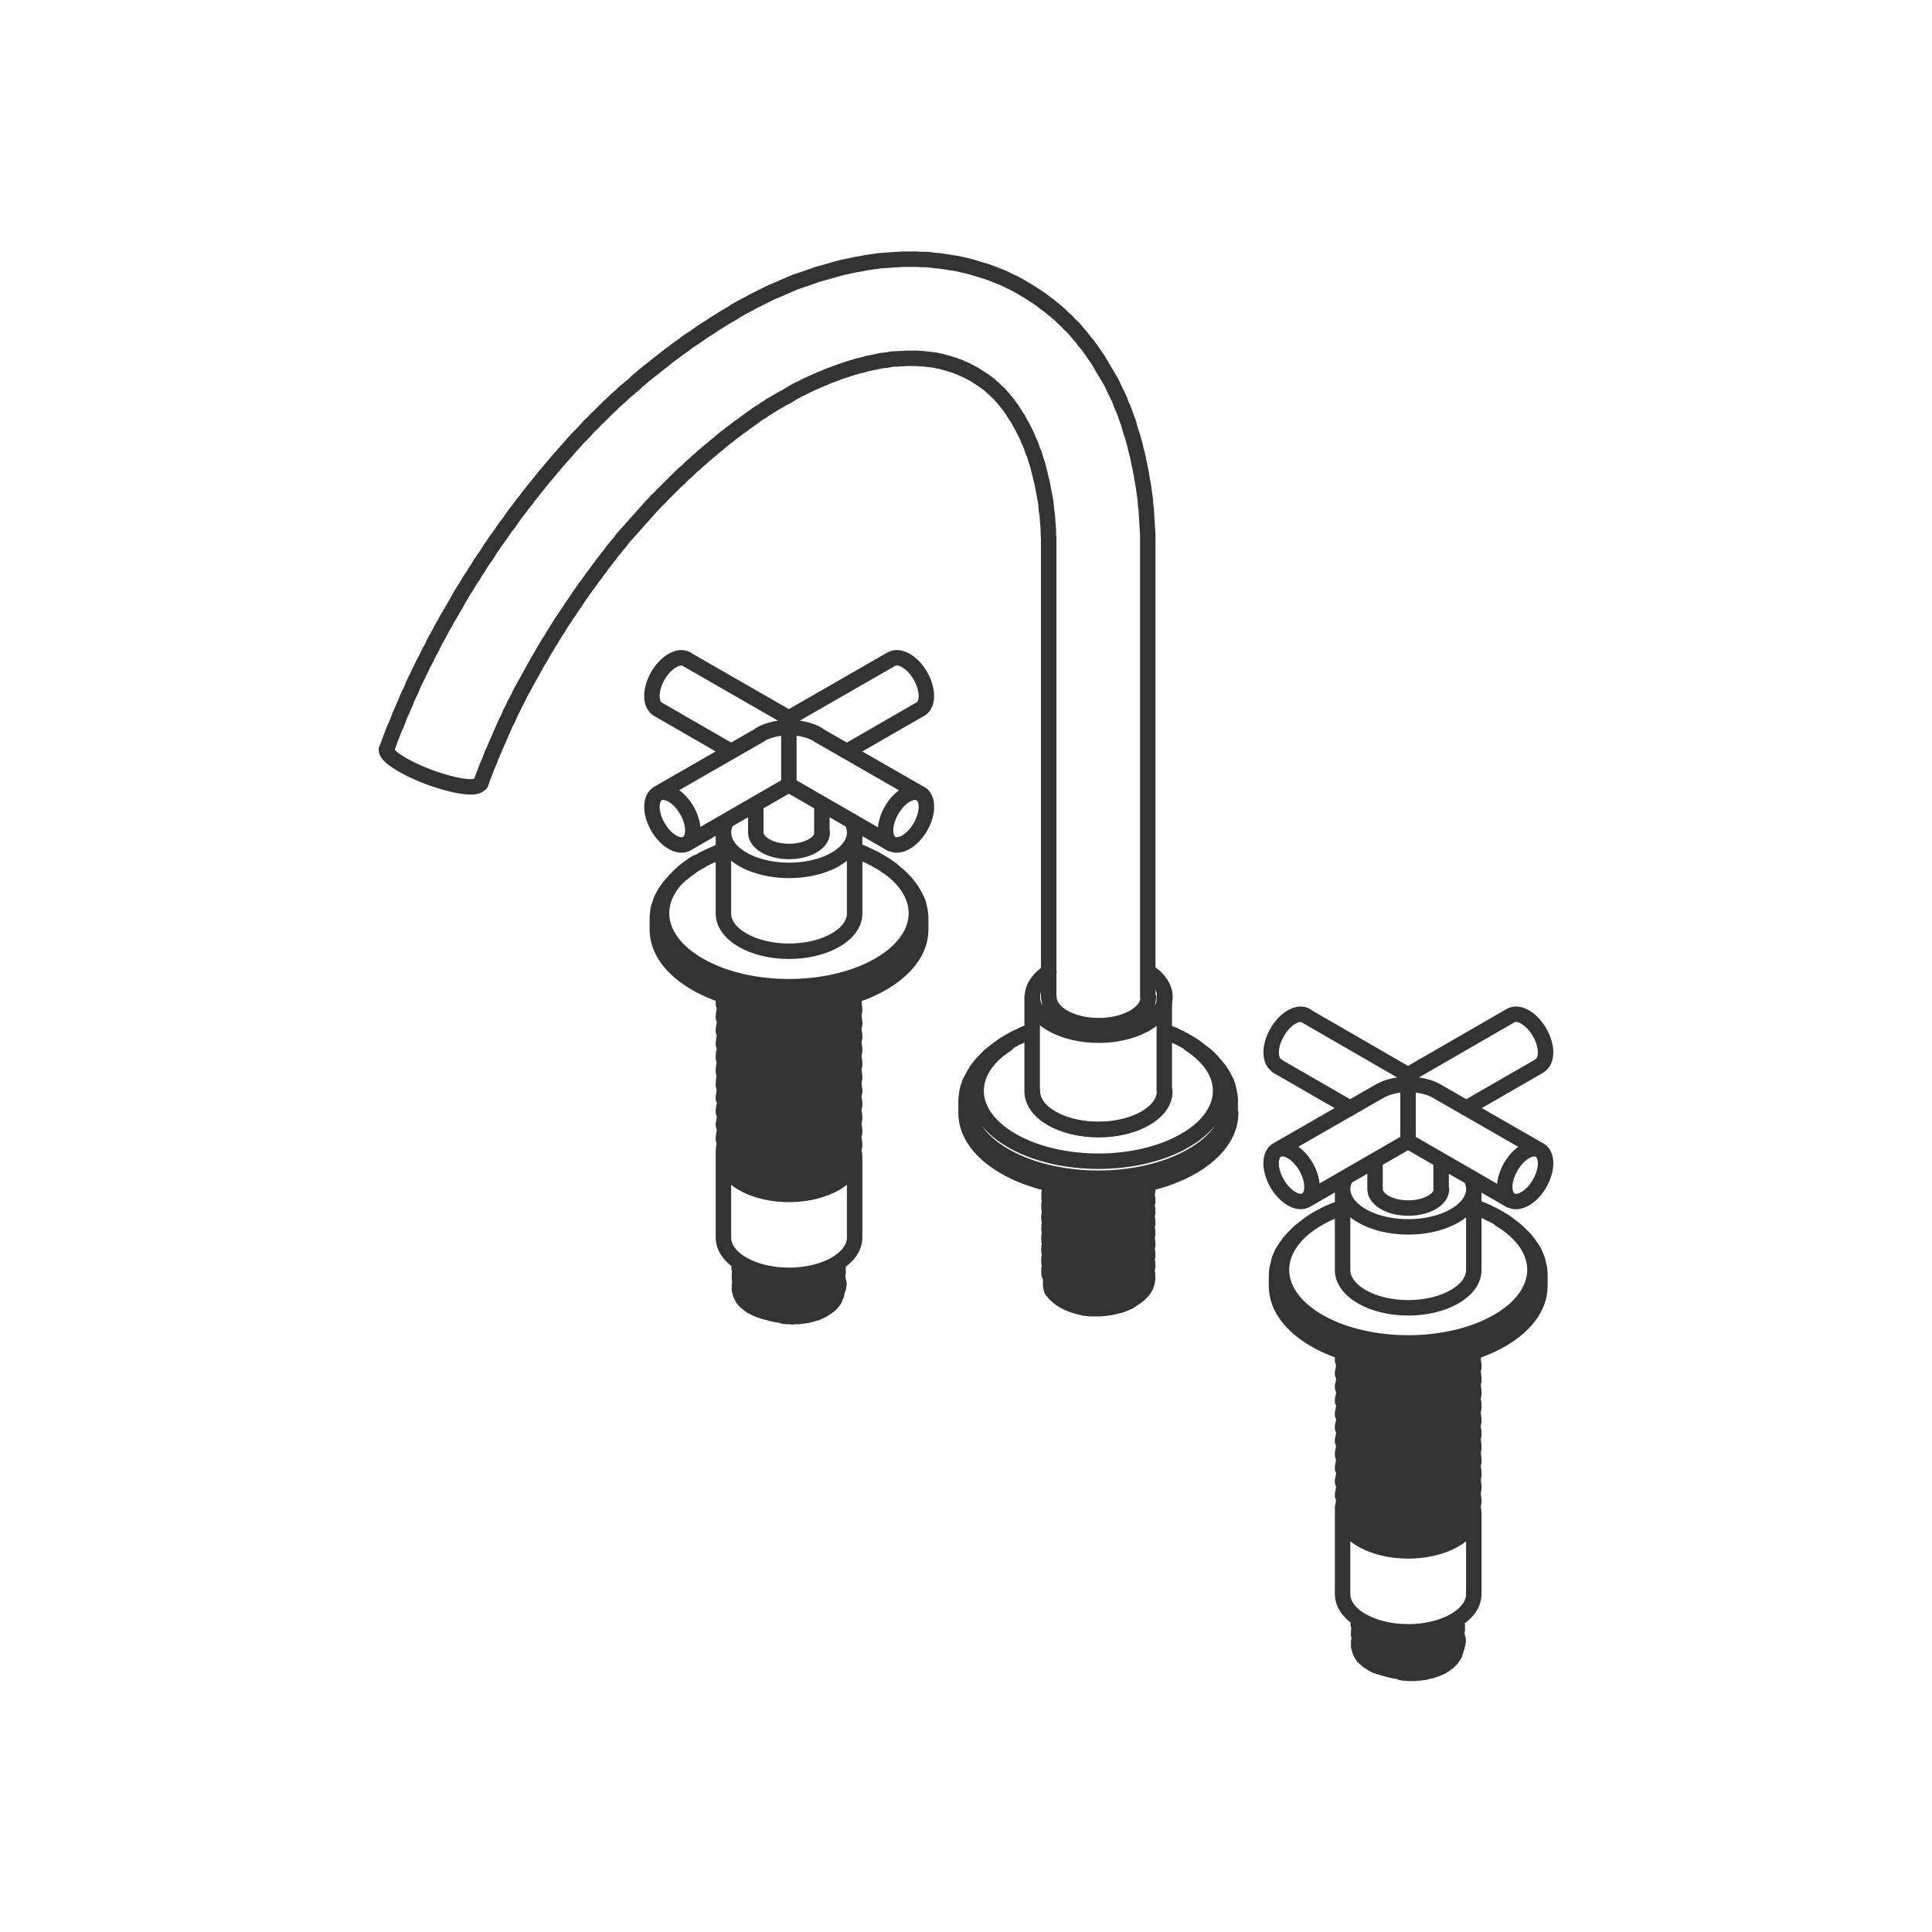
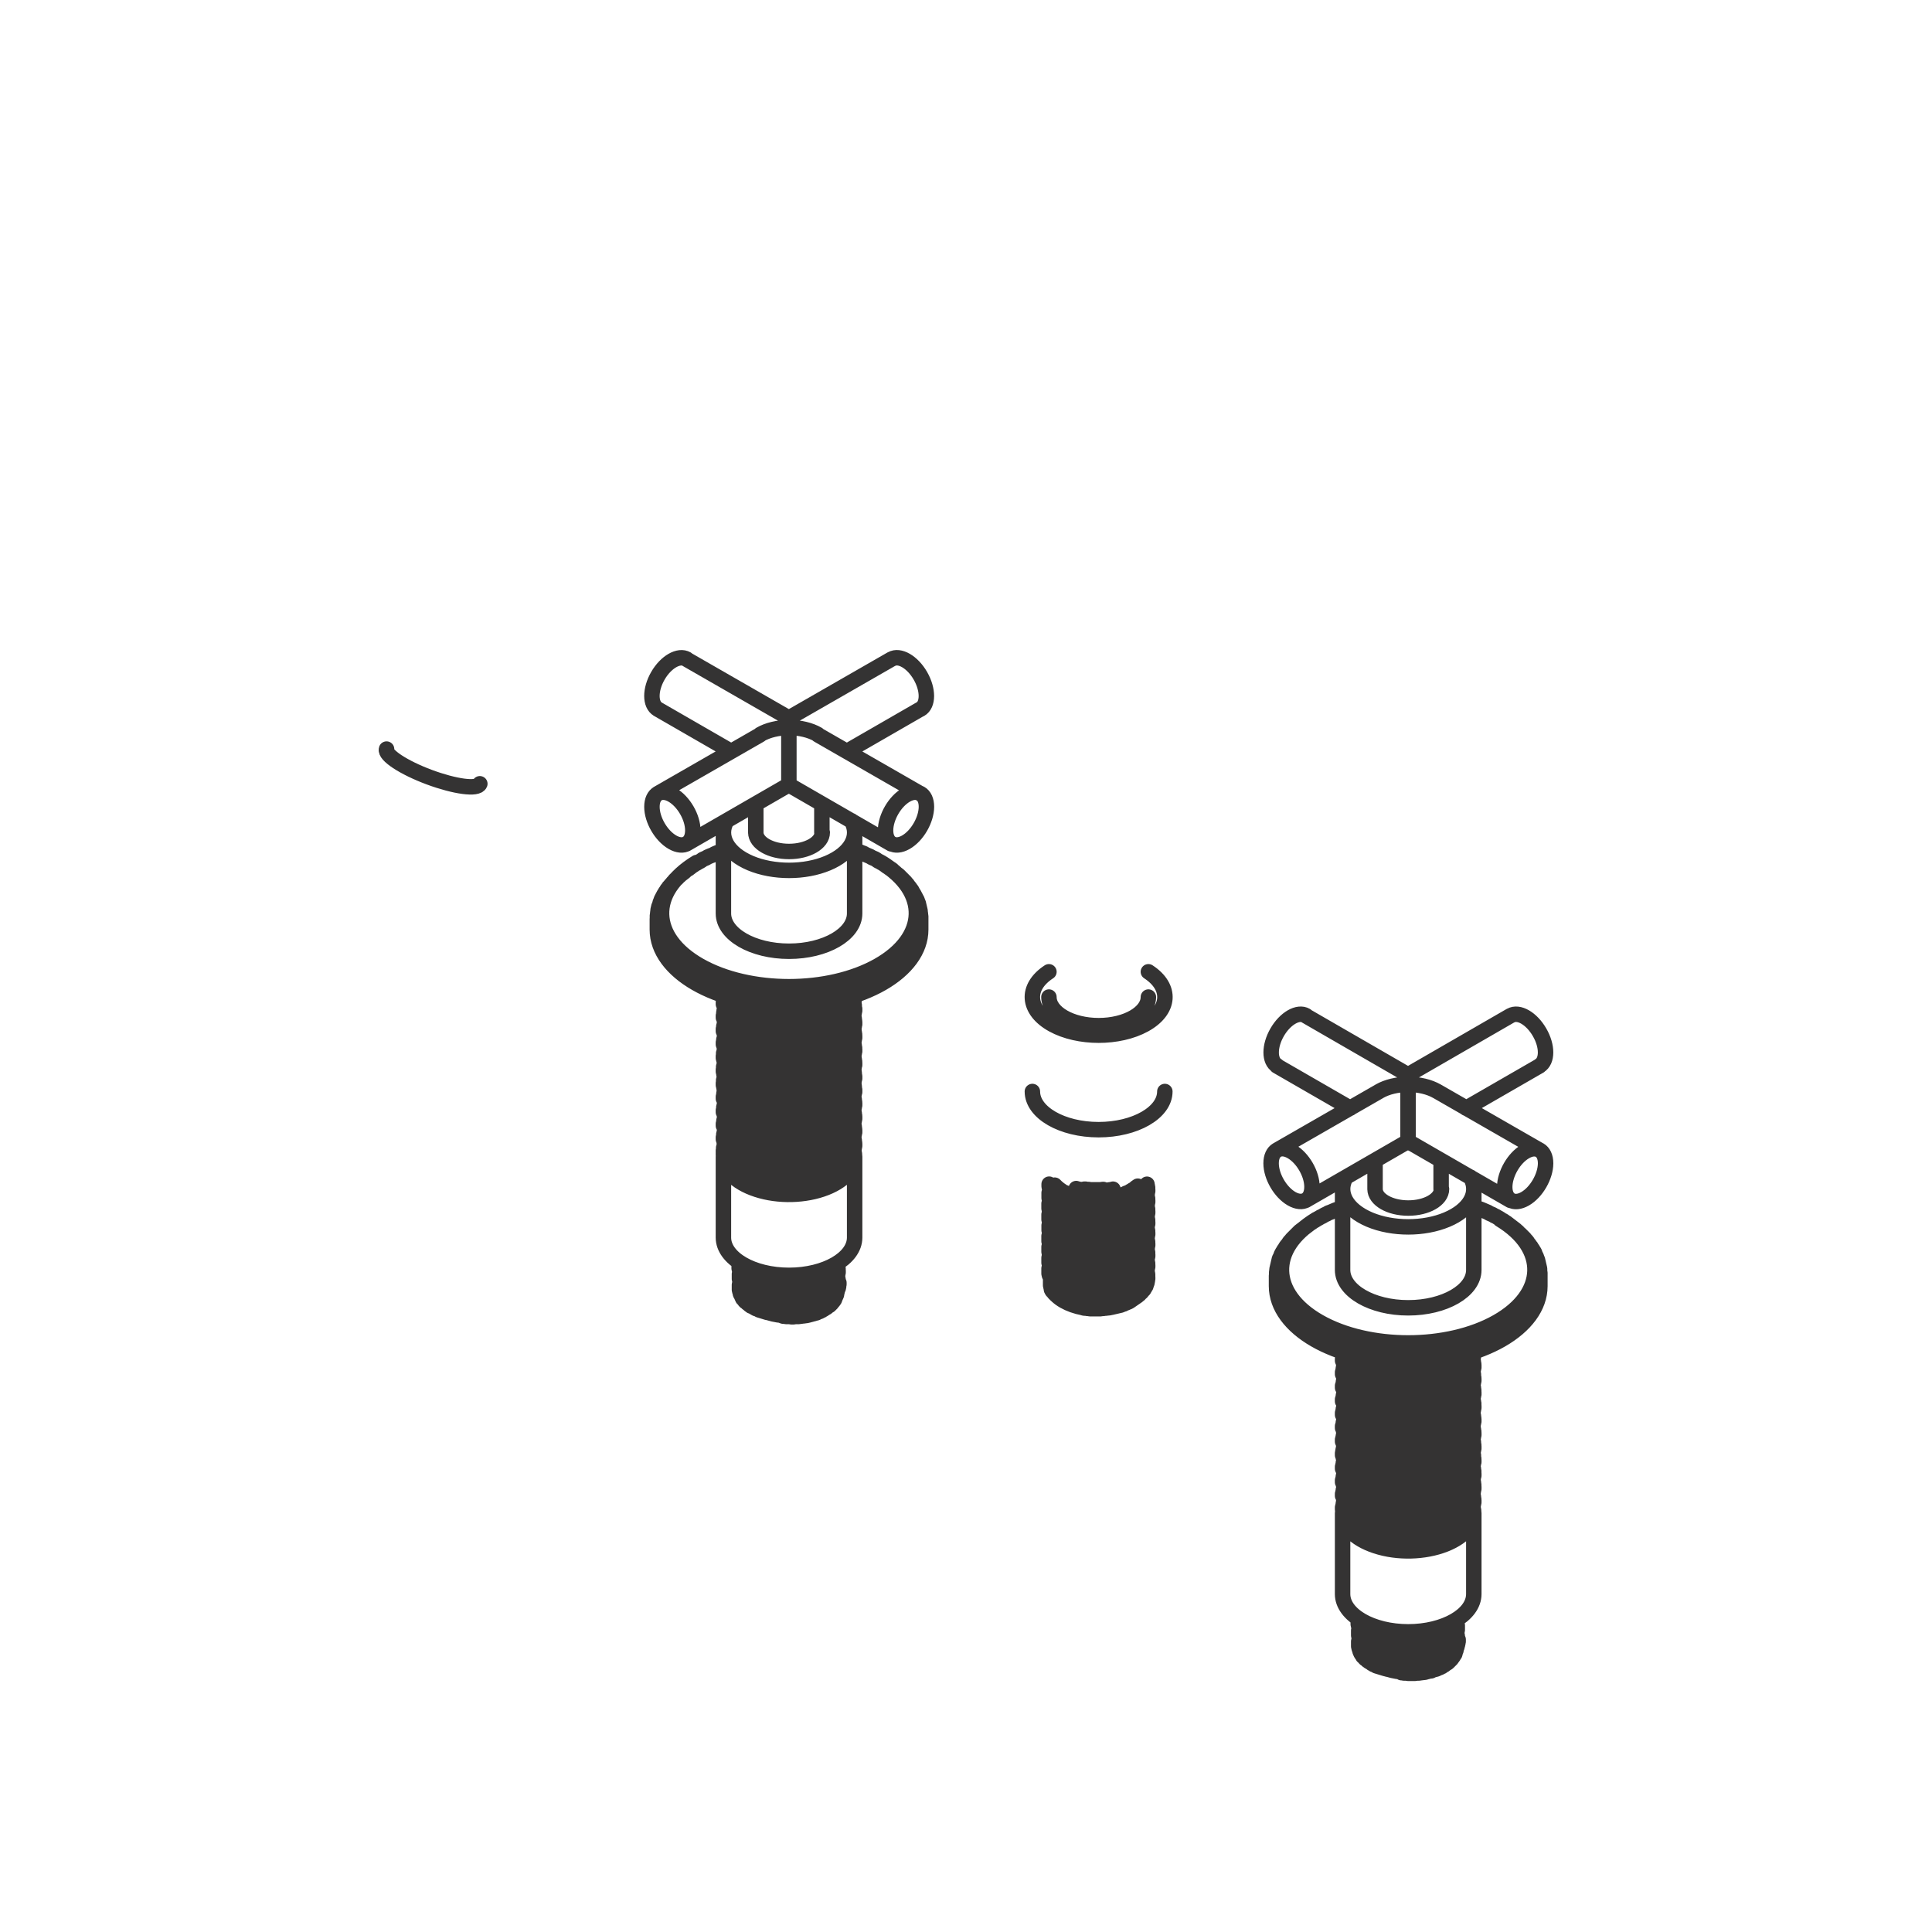
<svg xmlns="http://www.w3.org/2000/svg" viewBox="0 0 250 250" data-name="Layer 1" id="Layer_1">
  <defs>
    <style>
      .cls-1 {
        fill: none;
        stroke: #343333;
        stroke-linecap: round;
        stroke-linejoin: round;
        stroke-width: 2px;
      }
    </style>
  </defs>
-   <path d="M125.01,142.63v1.41M150.66,133.44l.26.09.21.09.21.09.21.09.26.09.21.09.21.13.21.09.21.09.17.09.21.13.21.09.21.13.17.09.21.13.21.13.17.09.17.13.21.13.17.13.17.13.17.13.17.13.17.13.17.13.17.13.17.13.17.13.13.13.17.17.13.13.17.17.13.13.13.17.13.13.13.17.13.13.13.17.13.17.13.13.09.17.13.17.09.17.13.17.09.17.09.17.09.17.09.17.09.17.09.17.04.21.09.17.04.17.04.17.04.21.04.17.04.17.04.21.04.17v.21l.04.17v1.97M125.01,142.63v-.38l.04-.17v-.17l.04-.21v-.17l.04-.21.04-.17.04-.17.04-.21.09-.17.04-.17.04-.17.09-.21.09-.17.09-.17.09-.17.09-.17.09-.17.09-.17.09-.17.13-.17.09-.17.13-.17.09-.13.13-.17.13-.17.13-.13.13-.17.13-.13.17-.17.13-.13.13-.17.17-.13.13-.17.17-.13.17-.13.13-.13.17-.13.17-.13.17-.13.17-.13.17-.13.21-.13.17-.13.17-.13.21-.13.17-.09.21-.13.17-.13.21-.09.21-.13.17-.09.21-.13.21-.09.21-.09.21-.09.21-.13.21-.09.21-.09.21-.09.26-.09.21-.09.21-.09M133.56,141.2c0,2.73,3.84,4.94,8.57,4.94s8.57-2.21,8.57-4.94M125.01,144.02c0,5.44,7.66,9.85,17.12,9.85s17.12-4.41,17.12-9.85M125.22,144.15c1.32,4.79,8.49,8.31,16.91,8.31s15.59-3.53,16.91-8.31M130.3,135.1c-5.64,3.66-5.26,9.23.86,12.62,6.13,3.39,15.81,3.39,21.93,0,6.13-3.39,6.51-8.96.86-12.62M133.56,128.99v12.23M150.66,128.99v12.23M135.7,71.32v57.67M148.52,71.32v57.67M135.7,71.32v-1.62l-.04-.56v-.51l-.04-.56-.04-.51-.04-.51-.04-.51-.09-.51-.04-.47-.04-.51-.09-.47-.09-.51-.09-.47-.09-.47-.09-.47-.09-.43-.13-.47-.09-.43-.13-.47-.09-.43-.13-.43-.13-.38-.13-.43-.13-.43-.17-.38-.13-.38-.13-.39-.17-.38-.17-.34-.13-.38-.17-.34-.17-.34-.17-.34-.17-.34-.21-.34-.17-.34-.17-.3-.21-.3-.17-.3-.21-.3-.17-.3-.21-.26-.21-.3-.21-.26-.21-.26-.21-.26-.21-.26-.21-.21-.21-.26-.26-.21-.21-.21-.21-.21-.26-.21-.21-.21-.26-.21-.26-.17-.21-.17-.26-.17-.26-.17-.26-.17-.26-.17-.26-.17-.26-.13-.3-.17-.26-.13-.26-.13-.3-.13-.3-.13-.26-.13-.3-.09-.3-.13-.3-.09-.3-.09-.3-.09-.3-.09-.34-.09-.3-.09-.3-.04-.34-.09-.34-.04-.34-.04-.34-.04-.34-.04-.34-.04h-.34l-.34-.04h-1.5l-.34.04h-.38l-.39.04h-.38l-.43.04-.38.09-.38.04-.43.04-.39.09-.43.09-.43.09-.43.09-.38.09-.43.13-.47.09-.43.13-.43.13-.43.13-.47.17-.43.13-.47.17-.43.17-.47.17-.47.17-.43.21-.47.17-.47.21-.47.21-.47.21-.47.21-.47.26-.47.21-.47.26-.47.26-.47.3-.47.26M148.52,71.32v-2.05l-.04-.68-.04-.68-.04-.68-.04-.64-.04-.68-.09-.64-.04-.68-.09-.64-.09-.64-.09-.64-.13-.64-.09-.64-.13-.64-.13-.64-.13-.6-.13-.64-.17-.6-.13-.64-.17-.6-.17-.6-.21-.6-.17-.6-.17-.6-.21-.56-.21-.6-.21-.56-.26-.56-.21-.6-.26-.56-.26-.51-.26-.56-.26-.56-.3-.51-.3-.51-.3-.51-.3-.51-.3-.51-.3-.51-.34-.47-.34-.51-.34-.47-.34-.47-.38-.43-.34-.47-.38-.43-.38-.47-.38-.43-.43-.38-.38-.43-.43-.38-.43-.43-.43-.38-.43-.34-.47-.39-.47-.34-.43-.34-.47-.34-.51-.34-.47-.3-.47-.3-.51-.3-.51-.3-.47-.26-.51-.26-.56-.26-.51-.26-.51-.21-.56-.21-.51-.21-.56-.21-.56-.17-.56-.17-.56-.17-.56-.17-.56-.13-.56-.13-.56-.13-.6-.09-.56-.09-.6-.09-.56-.09-.6-.04-.6-.09-.6-.04h-.56l-.6-.04h-1.79l-.6.04-.6.04-.6.04-.6.04-.6.04-.6.09-.64.09-.6.09-.6.13-.6.09-.6.13-.6.13-.64.13-.6.17-.6.17-.6.17-.6.17-.64.17-.6.21-.6.21-.6.21-.64.21-.6.21-.6.26-.6.26-.6.26-.6.26-.64.26-.6.3-.6.3-.6.3-.6.3-.6.34-.6.3-.6.34-.6.34M101.51,51.44l-.39.21-.34.21-.38.21-.34.21-.39.21-.34.26-.38.21-.34.26-.38.21-.38.26-.34.26-.38.26-.34.26-.38.26-.34.26-.38.26-.34.26-.38.3-.38.26-.34.3-.38.26-.34.3-.38.3-.34.3-.38.3-.34.3-.38.3-.34.3-.38.3-.34.34-.38.3-.34.34-.38.3-.34.34-.34.34-.38.3-.34.34-.34.34-.38.34-.34.34-.34.34-.38.38-.34.34-.34.34-.34.38-.38.34-.34.38-.34.34-.34.39-.34.38-.34.38-.34.38-.34.38-.34.38-.34.39-.34.38-.34.38-.34.38-.34.38-.3.43-.34.38-.34.43-.34.39-.3.43-.34.43-.3.39-.34.43-.3.43-.34.43-.3.43-.34.43-.3.43-.3.43-.34.43-.3.43-.3.43-.3.43-.3.47-.3.43-.3.43-.3.47-.3.43-.3.47-.3.43-.3.47-.26.43-.3.47-.3.47-.26.47-.3.43-.26.47-.3.47-.26.47-.26.47-.3.47-.26.47-.26.47-.26.47-.26.47-.26.47-.26.47-.26.47-.26.47-.26.47-.21.47-.26.51-.26.47-.21.47-.26.47-.21.51-.21.47-.26.47-.21.51-.21.47-.21.47-.21.51-.21.47-.21.47-.21.51-.21.47-.21.51-.17.47-.21.47-.21.51-.17.47-.21.51-.17.47-.17.51M95.09,40.33l-.43.26-.47.26-.43.26-.43.26-.47.3-.43.26-.43.3-.47.3-.43.26-.43.3-.43.3-.43.3-.47.3-.43.3-.43.34-.43.3-.43.3-.43.34-.43.3-.43.34-.43.34-.43.34-.43.34-.43.34-.43.34-.43.34-.43.34-.43.39-.43.34-.38.39-.43.34-.43.38-.43.34-.38.38-.43.38-.43.38-.38.38-.43.39-.38.38-.43.43-.38.38-.43.39-.38.43-.43.38-.38.43-.38.43-.38.38-.43.43-.38.43-.39.43-.38.43-.38.43-.38.43-.38.43-.38.43-.38.47-.38.43-.38.47-.38.43-.38.47-.34.43-.38.47-.38.47-.34.43-.38.47-.34.47-.38.47-.34.47-.38.47-.34.47-.34.47-.34.51-.38.47-.34.47-.34.51-.34.47-.34.47-.34.51-.34.47-.3.51-.34.51-.34.47-.34.51-.3.51-.34.51-.3.51-.34.47-.3.51-.3.51-.34.51-.3.51-.3.51-.3.56-.3.51-.3.51-.3.51-.3.51-.3.56-.3.51-.26.51-.3.56-.3.51-.26.51-.26.56-.3.51-.26.56-.26.51-.3.56-.26.56-.26.51-.26.56-.26.51-.26.56-.21.56-.26.51-.26.56-.21.56-.26.56-.21.51-.26.56-.21.56-.21.56-.26.56-.21.51-.21.56-.21.56-.21.56-.17.56M135.78,164.39v.21M135.78,162.98v.21M135.78,161.57v.21M135.78,160.2v.21M135.78,158.79v.21M135.78,157.38v.21M135.78,156.01v.17M135.78,154.6v.21M135.78,153.19v.21M148.48,165.07v.21" class="cls-1" />
  <path d="M148.51,163.71v.21M148.51,162.34v.21M148.51,160.93v.21M148.51,159.52v.21M148.51,158.15v.21M148.51,156.74v.21M148.51,155.33v.21M148.51,153.96v.17M133.59,141.24c0,2.73,3.84,4.94,8.57,4.94s8.57-2.21,8.57-4.94M135.73,125.75c-3.04,1.99-2.82,5,.5,6.83,3.32,1.83,8.55,1.83,11.87,0,3.32-1.83,3.54-4.84.5-6.83M135.73,129.02c0,2.04,2.88,3.7,6.44,3.7s6.43-1.66,6.43-3.7M50.02,96.93c-.28.76,2.19,2.39,5.52,3.63,3.33,1.24,6.26,1.63,6.55.86M136.12,166.88c.63,1.11,2.14,1.98,4.06,2.34M140.3,153.88h.17l.13.04h.3l.17.04h1.41l.17-.04h.13M140.17,169.23l.17.04h.21l.17.04h.17l.17.04h1.33l.17-.04h.21l.17-.04h.17l.21-.04h.17l.17-.04.21-.04.17-.04.17-.04.17-.04.17-.04.17-.04.17-.04.17-.04.17-.09.17-.04.13-.09.17-.04.17-.09.13-.04.17-.09.13-.09.13-.09.13-.09.13-.09.13-.09.13-.09.13-.09.13-.09.09-.09.13-.09.09-.13.13-.09.09-.09.09-.13.09-.09.09-.09.04-.13.09-.09.04-.13.09-.09.04-.13.04-.13.04-.09.04-.13v-.13l.04-.09v-.13l.04-.13v-.21M144.02,153.88l-.13.04-.17.04h-.13l-.17.04-.13.04h-.17l-.13.04h-.3l-.17.04h-.64l-.13.04-.17-.04h-.6l-.17-.04h-.3l-.13-.04-.13-.04h-.17l-.13-.04-.13-.04h-.17l-.13-.04-.13-.04-.13-.04M148.42,164.52l.04.17.04.21v.34l-.04.17v.21l-.04.17-.09.17-.04.17-.09.17-.09.17-.13.17-.13.17-.13.17-.13.13-.17.17-.17.13-.21.17-.17.13-.21.13-.21.13-.21.13-.21.13-.26.13-.26.09-.26.09-.26.09-.26.09-.26.09-.3.09-.26.04-.3.04-.3.09h-.3l-.3.04-.26.04h-1.2l-.3-.04h-.3l-.26-.04-.3-.04-.3-.04-.26-.04-.26-.09-.26-.04-.26-.09-.26-.09-.26-.09-.21-.09-.21-.13-.21-.09-.21-.13-.17-.13-.21-.13-.17-.13-.17-.13-.13-.13-.13-.13-.13-.17-.13-.13-.09-.17M148.42,163.15l.04.09v.09l.04.13v.51l-.04.13v.09l-.04.13v.09l-.04.09-.04.13-.04.09-.04.13-.04.09-.04.09-.09.13-.04.09-.09.09-.04.09-.09.13-.09.09-.09.09-.09.09-.09.09-.09.09-.13.09-.09.09-.13.09-.09.09-.13.09-.13.09-.13.09-.09.04-.13.09-.17.09-.13.04-.13.09-.13.04-.13.09-.17.04-.13.09-.17.04-.13.04-.17.04-.17.09-.13.04-.17.04-.17.04h-.17l-.13.04-.17.04-.17.04h-.17l-.17.04-.17.04h-.34l-.17.04h-1.71l-.17-.04h-.17l-.17-.04h-.17l-.17-.04h-.13l-.17-.04-.17-.04-.17-.04-.13-.04h-.17l-.13-.04-.17-.09-.13-.04-.13-.04-.17-.04-.13-.04-.13-.09-.13-.04-.13-.04-.13-.09-.13-.04-.13-.09-.09-.04-.13-.09-.09-.09-.13-.04-.09-.09-.13-.09-.09-.09-.09-.09-.09-.04-.09-.09-.09-.09-.04-.09-.09-.09-.04-.09-.09-.09-.04-.09-.04-.09-.04-.13-.04-.09-.04-.09-.04-.09-.04-.09v-.09l-.04-.09v-.68l.04-.09v-.09l.04-.09M148.42,161.74l.04.09v.13l.04.09v.56l-.04.09v.09l-.04.13v.09l-.04.13-.04.09-.04.13-.04.09-.04.09-.04.13-.09.09-.04.09-.09.09-.04.13-.09.09-.09.09-.09.09-.09.09-.09.13-.09.09-.13.09-.09.09-.13.09-.09.09-.13.04-.13.09-.13.09-.09.09-.13.04-.17.09-.13.09-.13.04-.13.09-.13.04-.17.09-.13.04-.17.04-.13.04-.17.09-.17.04-.13.04-.17.04-.17.04-.17.04-.13.04h-.17l-.17.04-.17.04h-.17l-.17.04h-.17l-.17.04h-.34l-.17.04h-.86l-.17-.04h-.51l-.17-.04h-.17l-.17-.04h-.17l-.13-.04-.17-.04-.17-.04h-.17l-.13-.04-.17-.04-.13-.04-.17-.04-.13-.04-.13-.09-.17-.04-.13-.04-.13-.04-.13-.09-.13-.04-.13-.04-.13-.09-.13-.09-.09-.04-.13-.09-.13-.04-.09-.09-.09-.09-.13-.09-.09-.04-.09-.09-.09-.09-.09-.09-.09-.09-.04-.09-.09-.09-.04-.09-.09-.09-.04-.09-.04-.09-.04-.09-.04-.09-.04-.09-.04-.13-.04-.09v-.09l-.04-.09v-.64l.04-.09v-.13l.04-.09M148.42,160.33l.04.13v.09l.04.13v.51l-.04.09v.13l-.04.09v.13l-.04.09-.04.09-.04.13-.04.09-.04.13-.04.09-.09.09-.04.13-.09.09-.04.09-.09.09-.09.09-.09.13-.09.09-.09.09-.09.09-.13.09-.09.09-.13.09-.09.09-.13.09-.13.09-.13.04-.09.09-.13.09-.13.04-.17.09-.13.09-.13.04-.13.09-.17.04-.13.04-.17.09-.13.04-.17.04-.17.04-.13.04-.17.04-.17.04-.17.04-.13.04-.17.04h-.17l-.17.04-.17.04h-.17l-.17.04h-.34l-.17.04h-1.37l-.17-.04h-.17l-.17-.04h-.17l-.17-.04h-.17l-.13-.04-.17-.04h-.17l-.13-.04-.17-.04-.17-.04-.13-.04-.17-.04-.13-.04-.13-.04-.17-.04-.13-.09-.13-.04-.13-.04-.13-.09-.13-.04-.13-.09-.13-.04-.09-.09-.13-.04-.13-.09-.09-.09-.09-.09-.13-.04-.09-.09-.09-.09-.09-.09-.09-.09-.09-.09-.04-.09-.09-.09-.04-.09-.09-.09-.04-.09-.04-.09-.04-.09-.04-.09-.04-.09-.04-.09-.04-.09v-.13l-.04-.09v-.64l.04-.09v-.09l.04-.09M148.42,158.92l.04.13v.09l.04.13v.51l-.04.13v.09l-.04.09v.13l-.04.09-.04.13-.04.09-.04.09-.04.13-.04.09-.09.13-.04.09-.09.09-.04.09-.09.13-.09.09-.09.09-.09.09-.09.09-.09.09-.13.09-.09.09-.13.09-.09.09-.13.09-.13.09-.13.09-.09.04-.13.09-.17.09-.13.04-.13.09-.13.04-.13.09-.17.04-.13.09-.17.04-.13.04-.17.04-.17.04-.13.04-.17.04-.17.04-.17.04-.13.04-.17.04-.17.04h-.17l-.17.04h-.17l-.17.04h-.17l-.17.04h-1.71l-.17-.04h-.17l-.17-.04h-.17l-.17-.04-.13-.04h-.17l-.17-.04-.13-.04-.17-.04-.17-.04-.13-.04-.17-.04-.13-.04-.13-.04-.17-.04-.13-.04-.13-.09-.13-.04-.13-.04-.13-.09-.13-.04-.13-.09-.09-.09-.13-.04-.13-.09-.09-.09-.09-.04-.13-.09-.09-.09-.09-.09-.09-.09-.09-.04-.09-.09-.04-.09-.09-.09-.04-.09-.09-.09-.04-.09-.04-.13-.04-.09-.04-.09-.04-.09-.04-.09-.04-.09v-.09l-.04-.09v-.68l.04-.09v-.09l.04-.09M148.42,157.55l.04.09v.13l.04.09v.51l-.04.13v.09l-.04.13v.09l-.04.13-.04.09-.04.09-.04.13-.04.09-.04.09-.09.13-.04.09-.09.09-.04.13-.09.09-.09.09-.09.09-.09.09-.09.09-.09.13-.13.09-.09.09-.13.04-.09.09-.13.09-.13.09-.13.09-.13.09-.13.04-.13.09-.13.09-.13.04-.13.09-.13.04-.17.09-.13.04-.17.04-.13.04-.17.09-.17.04-.13.04-.17.04-.17.04-.17.04h-.13l-.17.04-.17.04-.17.04h-.17l-.17.04h-.34l-.17.04h-.51l-.17.04h-.34l-.17-.04h-.51l-.17-.04h-.34l-.17-.04-.17-.04h-.13l-.17-.04-.17-.04-.17-.04h-.13l-.17-.04-.13-.04-.17-.04-.13-.09-.13-.04-.17-.04-.13-.04-.13-.04-.13-.09-.13-.04-.13-.09-.13-.04-.13-.09-.09-.04-.13-.09-.13-.09-.09-.04-.09-.09-.13-.09-.09-.09-.09-.04-.09-.09-.09-.09-.09-.09-.04-.09-.09-.09-.04-.09-.09-.09-.04-.09-.04-.09-.04-.09-.04-.09-.04-.13-.04-.09-.04-.09v-.09l-.04-.09v-.64l.04-.13v-.09l.04-.09M148.42,156.14l.04.09v.13l.04.09v.56l-.04.09v.13l-.04.09v.09l-.04.13-.04.09-.04.13-.04.09-.04.09-.04.13-.09.09-.04.09-.09.13-.04.09-.09.09-.09.09-.09.13-.09.09-.09.09-.09.09-.13.09-.09.09-.13.09-.09.09-.13.09-.13.04-.13.09-.09.09-.13.09-.17.04-.13.09-.13.04-.13.09-.13.04-.17.09-.13.04-.17.04-.13.09-.17.04-.17.04-.13.04-.17.04-.17.04-.17.04-.13.04-.17.04h-.17l-.17.04h-.17l-.17.04h-.17l-.17.04h-.34l-.17.04h-1.03l-.17-.04h-.34l-.17-.04h-.17l-.17-.04h-.17l-.13-.04-.17-.04h-.17l-.17-.04-.13-.04-.17-.04-.13-.04-.17-.04-.13-.04-.13-.04-.17-.09-.13-.04-.13-.04-.13-.04-.13-.09-.13-.04-.13-.09-.13-.04-.09-.09-.13-.09-.09-.04-.13-.09-.09-.09-.13-.04-.09-.09-.09-.09-.09-.09-.09-.09-.09-.09-.04-.09-.09-.09-.04-.09-.09-.09-.04-.09-.04-.09-.04-.09-.04-.09-.04-.09-.04-.09-.04-.13v-.09l-.04-.09v-.64l.04-.09v-.09l.04-.13M148.42,154.73l.04.13v.09l.04.13v.51l-.04.09v.13l-.04.09v.13l-.04.09-.04.13-.04.09-.04.09-.04.13-.04.09-.09.09-.04.13-.09.09-.04.09-.09.09-.09.13-.09.09-.09.09-.09.09-.09.09-.13.09-.09.09-.13.09-.09.09-.13.09-.13.09-.13.09-.09.04-.13.09-.17.09-.13.04-.13.09-.13.04-.13.09-.17.04-.13.04-.17.09-.13.04-.17.04-.17.04-.13.04-.17.04-.17.04-.17.04-.13.04-.17.04h-.17l-.17.04-.17.04h-.17l-.17.04h-.34l-.17.04h-1.37l-.17-.04h-.34l-.17-.04h-.17l-.17-.04-.13-.04h-.17l-.17-.04-.13-.04-.17-.04-.17-.04-.13-.04-.17-.04-.13-.04-.13-.04-.17-.04-.13-.09-.13-.04-.13-.04-.13-.09-.13-.04-.13-.09-.13-.04-.09-.09-.13-.04-.13-.09-.09-.09-.09-.04-.13-.09-.09-.09-.09-.09-.09-.09-.09-.09-.09-.09-.04-.09-.09-.09-.04-.09-.09-.09-.04-.09-.04-.09-.04-.09-.04-.09-.04-.09-.04-.09-.04-.09v-.09l-.04-.13v-.64l.04-.09v-.09l.04-.09M148.42,153.36l.04.09v.13l.04.09v.51l-.04.13v.09l-.04.13v.09l-.04.09-.04.13-.04.09-.04.13-.04.09-.04.09-.09.13-.04.09-.09.09-.04.09-.09.13-.09.09-.09.09-.09.09-.09.09-.09.09-.13.09-.09.09-.13.09-.09.09-.13.09-.13.09-.13.09-.09.09-.13.04-.13.09-.17.04-.13.09-.13.09-.13.04-.17.04-.13.09-.17.04-.13.04-.17.04-.17.09-.13.04-.17.04-.17.04h-.17l-.13.04-.17.04-.17.04h-.17l-.17.04-.17.04h-.34l-.17.04h-.68l-.17.04-.17-.04h-.68l-.17-.04h-.17l-.17-.04h-.17l-.17-.04h-.13l-.17-.04-.17-.04-.13-.04-.17-.04-.17-.04-.13-.04-.17-.04-.13-.04-.13-.04-.17-.04-.13-.04-.13-.09-.13-.04-.13-.04-.13-.09-.13-.04-.13-.09-.09-.04-.13-.09-.13-.09-.09-.04-.09-.09-.13-.09-.09-.09-.09-.09-.09-.04-.09-.09-.09-.09-.04-.09-.09-.09-.04-.09-.09-.09-.04-.09-.04-.09-.04-.09-.04-.13-.04-.09-.04-.09-.04-.09v-.09l-.04-.09v-.68l.04-.09v-.09l.04-.09M148.42,153.24l-.09.17-.09.21-.09.17-.09.17-.13.13-.13.17-.13.17-.13.17-.17.13-.17.17-.17.13-.21.13-.21.13-.21.13-.21.13-.21.13-.26.13-.21.09-.26.09-.26.09-.3.09-.26.09-.3.04-.26.09-.3.04-.3.04-.26.04-.3.04h-.3l-.3.04h-.86l-.3-.04h-.3l-.3-.04-.26-.04-.3-.04-.26-.09-.26-.04-.26-.09-.26-.04-.26-.09-.26-.09-.21-.13-.21-.09-.21-.13-.21-.09-.17-.13-.21-.13-.17-.13-.13-.13-.17-.13-.13-.13-.13-.17-.09-.13-.13-.17-.09-.13-.04-.17-.09-.13-.04-.17-.04-.17v-.3M147.23,153.49l-.13.09-.13.09-.13.13-.13.09-.17.09-.13.09-.17.09-.13.09-.17.09-.17.04-.17.09-.17.09-.17.04-.17.09-.17.04-.17.04-.21.09-.17.04-.21.04-.17.04-.21.04-.17.04h-.21l-.21.04h-.17l-.21.04h-.21l-.17.04h-1.24l-.17-.04h-.43l-.17-.04-.21-.04h-.17l-.21-.04-.17-.04-.17-.04-.17-.04-.21-.04-.17-.04-.17-.09-.17-.04-.17-.04-.13-.09-.17-.04-.17-.09-.13-.09-.13-.04-.17-.09-.13-.09-.13-.09-.13-.09-.13-.09-.09-.09-.13-.09-.09-.09-.13-.13-.09-.09M136.11,166.87l-.04-.09-.04-.09v-.09l-.04-.09v-.09l-.04-.09v-.68l.04-.09v-.09M93.61,107.75v10.47M110.59,107.75v10.47M106.35,107.75v-3.72M97.8,107.75v-3.72M102.08,92.91l-13.25-7.61M94.6,97.23l-9.49-5.47M119.09,102.7l-13.25-7.61M115.33,109.2l-12.74-7.35M109.6,97.23l9.49-5.47M102.08,92.91l13.25-7.61M88.82,109.2l12.74-7.35M85.1,102.7l13.25-7.61M95.71,166.53v.21M95.71,165.12v.21M95.71,163.75v.17M108.45,165.85v.17M108.45,164.44v.21M93.61,149.69v10.47M93.61,148.87v.26M93.61,147.16v.26M93.61,145.41v.26M93.61,143.66v.26M93.61,141.91v.26M93.61,140.15v.26M93.61,138.4v.26M93.61,136.65v.26M93.61,134.89v.26M93.61,133.14v.3M93.61,131.43v.26M93.61,129.68v.26M110.59,149.69v10.47M110.59,148.02v.26M110.59,146.27v.26M110.59,144.51v.26M110.59,142.76v.26M110.59,141.01v.3M110.59,139.3v.26M110.59,137.55v.26M110.59,135.79v.26M110.59,134.04v.26M110.59,132.29v.26M110.59,130.53v.26M110.59,128.82v.21M85.06,118.9v1.41M119.14,118.9v1.41M93.61,110.05l-.26.09-.21.09-.26.09-.21.09-.21.09-.21.13-.26.09-.21.09-.21.09-.21.13-.21.09-.21.09-.17.13-.21.13-.21.09-.17.13-.21.09-.17.13-.21.13-.17.13-.17.13-.17.13-.17.09-.17.13-.17.17-.17.13-.17.13-.17.13-.13.13-.17.13-.13.17-.17.13-.13.13-.13.17-.13.13-.13.17-.13.13-.13.17-.13.13-.09.17-.13.13-.09.17-.13.17-.09.17-.09.13-.09.17-.09.17-.09.17-.09.17-.04.17-.09.17-.04.17-.04.17-.09.17-.04.17-.04.17-.04.17v.17l-.04.17v.17l-.04.17v.51M119.14,118.9v-.34l-.04-.17v-.17l-.04-.17v-.17l-.04-.17-.04-.17-.04-.17-.04-.17-.04-.17-.04-.17-.09-.17-.04-.17-.09-.17-.09-.17-.09-.17-.09-.17-.09-.17-.09-.13-.09-.17-.09-.17-.13-.17-.09-.13-.13-.17-.13-.13-.09-.17-.13-.13-.13-.17-.13-.13-.17-.17-.13-.13-.13-.13-.17-.17-.13-.13-.17-.13-.17-.13-.13-.13-.17-.13-.17-.17-.17-.13-.17-.09-.17-.13-.21-.13-.17-.13-.17-.13-.21-.13-.17-.09-.21-.13-.21-.09-.17-.13-.21-.13-.21-.09-.21-.09-.21-.13-.21-.09-.21-.09-.21-.09-.21-.13-.26-.09-.21-.09-.21-.09-.26-.09-.21-.09M94.04,106.2c-1.15,2.02.09,4.23,3.07,5.49,2.98,1.25,7.02,1.25,9.99,0,2.98-1.25,4.22-3.47,3.07-5.49M97.8,107.72c0,1.36,1.92,2.46,4.3,2.46s4.3-1.1,4.3-2.46M88.87,85.29c-1.03-.59-2.71.37-3.74,2.16-1.03,1.79-1.03,3.72,0,4.32M119.88,104.4c0-1.69-1.18-2.37-2.64-1.53-1.46.84-2.64,2.89-2.65,4.58,0,1.69,1.18,2.37,2.64,1.53,1.46-.84,2.64-2.89,2.65-4.58M102.59,101.85l-.13-.09-.13-.09-.13-.09-.13-.09M105.83,95.04c-.99-.57-2.33-.89-3.73-.89M102.08,94.19v-1.28M119.1,91.77c1.03-.59,1.03-2.53,0-4.32-1.03-1.79-2.7-2.76-3.74-2.16M89.65,107.45c0-1.69-1.19-3.74-2.65-4.58-1.46-.84-2.64-.16-2.64,1.53,0,1.69,1.19,3.74,2.65,4.58,1.46.84,2.64.16,2.64-1.53M102.08,94.19v7.31l-.13.09-.13.09-.13.09-.13.09M102.1,94.15c-1.4,0-2.74.32-3.73.89M95.75,166.75v.34l.04.09v.09l.04.09v.09l.04.04.04.09.04.09.04.09.04.09.04.09.04.09.09.09.04.04.09.09.04.09.09.09.09.04.09.09.09.09.09.04.09.09.09.09.09.04.09.09.13.04.09.04.13.09.09.04.13.09.09.04.13.04.13.04.13.09.13.04.13.04.13.04.13.04.13.04.13.04.13.04.13.04h.17l.13.04.13.04.17.04h.13l.17.04h.13l.17.04h.3l.13.04h1.71l.17-.04h.3l.17-.04h.13l.17-.04.13-.04h.17l.13-.04.17-.04h.13l.17-.04.13-.04.13-.04.17-.04.13-.04.13-.04.13-.09.17-.04.13-.04.13-.04.13-.09.13-.04.13-.04.09-.09.13-.04.13-.09.13-.04.09-.09.13-.09.09-.04.13-.09.09-.09.09-.04.13-.09.09-.09.09-.09.09-.09.09-.09.09-.09.04-.09.09-.09.09-.09.04-.09.09-.09.04-.09.04-.09.04-.09.04-.09.04-.09.04-.09.04-.13.04-.09.04-.09v-.09l.04-.09v-.21l.04-.09v-.21M98.97,169.68c.68.28,1.46.46,2.28.53M108.36,165.25l.04.09v.13l.04.09v.51l-.04.13v.09l-.04.13v.09l-.04.13-.04.09-.04.09-.04.13-.04.09-.04.09-.09.13-.04.09-.09.09-.04.13-.09.09-.09.09-.09.09-.09.09-.09.09-.09.09-.13.13-.09.09-.13.04-.09.09-.13.09-.13.09-.13.09-.13.09-.13.04-.13.09-.13.09-.13.04-.13.09-.17.04-.13.04-.13.09-.17.04-.13.04-.17.04-.17.09-.13.04-.17.04-.17.04-.17.04h-.17l-.13.04-.17.04-.17.04h-.17l-.17.04h-.34l-.17.04h-.51l-.17.04h-.17l-.17-.04h-.68l-.17-.04h-.17l-.17-.04h-.17l-.17-.04h-.17l-.13-.04-.17-.04-.17-.04h-.13l-.17-.04-.13-.04-.17-.04-.13-.09-.17-.04-.13-.04-.13-.04-.13-.04-.13-.09-.13-.04-.13-.09-.13-.04-.13-.09-.09-.04-.13-.09-.13-.09-.09-.04-.09-.09-.13-.09-.09-.09-.09-.04-.09-.09-.09-.09-.09-.09-.04-.09-.09-.09-.09-.09-.04-.09-.04-.09-.04-.09-.09-.09-.04-.09v-.13l-.04-.09-.04-.09v-.09l-.04-.09v-.64l.04-.13v-.09l.04-.09M108.36,163.84l.04.09v.13l.04.09v.56l-.04.09v.13l-.04.09v.09l-.04.13-.04.09-.04.13-.04.09-.04.09-.04.13-.09.09-.04.09-.09.13-.09.09-.04.09-.09.09-.09.09-.09.13-.09.09-.13.09-.09.09-.09.09-.13.09-.09.09-.13.09-.13.04-.13.09-.13.09-.13.09-.13.04-.13.09-.13.04-.13.09-.17.04-.13.09-.13.04-.17.04-.13.09-.17.04-.17.04-.13.04-.17.04-.17.04-.17.04-.17.04h-.13l-.17.04-.17.04h-.17l-.17.04h-.17l-.17.04h-.34l-.17.04h-1.03l-.17-.04h-.34l-.17-.04h-.17l-.17-.04h-.17l-.13-.04-.17-.04h-.17l-.17-.04-.13-.04-.17-.04-.13-.04-.17-.04-.13-.04-.17-.04-.13-.09-.13-.04-.13-.04-.13-.09-.13-.04-.13-.04-.13-.09-.13-.04-.13-.09-.09-.09-.13-.04-.09-.09-.09-.09-.13-.09-.09-.04-.09-.09-.09-.09-.09-.09-.09-.09-.04-.09-.09-.09-.04-.09-.09-.09-.04-.09-.04-.09-.04-.09-.04-.09-.04-.09-.04-.09-.04-.13v-.09l-.04-.09v-.64l.04-.09v-.09l.04-.13M108.41,163.41v.13l-.04.09v.09l-.04.09-.04.09-.04.09-.04.13-.04.09-.04.09-.04.09-.04.09-.09.09-.04.09-.09.09-.04.09-.09.09-.09.09-.04.09-.09.09-.09.09-.09.09-.13.09-.09.04-.09.09-.09.09-.13.09-.09.04-.13.09-.09.04-.13.09-.13.09-.09.04-.13.04-.13.09-.13.04-.13.09-.13.04-.13.04-.13.04-.17.04-.13.04-.13.04-.13.04-.17.04-.13.04-.17.04-.13.04-.17.04h-.13l-.17.04-.13.04h-.17l-.13.04h-.17l-.13.04h-.34l-.13.04h-1.41l-.13-.04h-.34l-.13-.04h-.17l-.13-.04h-.13l-.17-.04h-.13l-.17-.04-.13-.04-.13-.04h-.13l-.17-.04-.13-.04-.13-.04-.13-.04-.13-.04-.13-.04-.13-.09-.13-.04-.09-.04-.13-.04-.13-.04-.09-.09-.13-.04-.13-.04-.09-.09-.09-.04-.13-.09-.09-.04-.09-.09-.09-.09-.09-.04-.09-.09-.09-.09-.04-.04-.09-.09-.09-.09-.04-.09-.09-.04-.04-.09-.04-.09-.09-.09-.04-.09-.04-.09-.04-.04-.04-.09v-.09l-.04-.09-.04-.09v-.09l-.04-.09v-.68M106.87,164.18l-.13.13-.13.09-.13.09-.17.09-.13.09-.17.09-.17.04-.13.09-.17.09-.17.04-.17.09-.17.04-.21.09-.17.04-.17.04-.17.04-.21.04-.17.04-.21.04-.17.04-.21.04h-.17l-.21.04h-.21l-.17.04h-1.58l-.21-.04h-.39l-.21-.04-.17-.04-.17-.04h-.21l-.17-.04-.17-.04-.17-.04-.17-.09-.17-.04-.17-.04-.17-.04-.17-.09-.13-.04-.17-.09-.13-.09-.17-.04-.13-.09-.13-.09-.13-.09-.13-.09-.13-.04-.13-.09-.13-.13-.09-.09-.09-.09-.13-.09-.09-.09-.09-.13M108.32,166.83v.3l-.04.09v.09l-.04.09v.13l-.04.09-.04.09-.04.09-.04.09-.04.09-.04.13-.04.09-.09.09-.04.09-.09.09-.09.09-.04.09-.09.09-.09.09-.09.09-.13.04-.09.09-.09.09-.13.09-.09.04-.13.09-.13.09-.09.04-.13.09-.13.04-.13.09-.13.04-.13.04-.13.09-.17.04-.13.04-.13.04-.17.04-.13.04-.17.04-.13.04-.17.04-.17.04h-.13l-.17.04h-.17l-.17.04h-.13l-.17.04h-.51l-.17.04h-.3l-.17-.04h-.51l-.17-.04h-.17l-.13-.04M110.5,147.29v.13l.04.13v.13l.04.17v.38l-.04.17v.13l-.04.13-.04.13v.13l-.04.17-.09.13-.04.13-.04.13-.09.13-.09.13-.09.13-.09.13-.09.13-.09.13-.09.13-.13.13-.13.13-.09.13-.13.13-.13.09-.13.13-.13.13-.17.09-.13.13-.17.09-.13.13-.17.09-.17.09-.17.13-.17.09-.17.09-.21.09-.17.09-.17.09-.21.09-.17.04-.21.09-.21.09-.21.04-.17.09-.21.04-.21.04-.21.09-.21.04-.26.04-.21.04-.21.04-.21.04h-.21l-.26.04-.21.04h-.21l-.26.04h-.43l-.26.04h-.9l-.21-.04h-.47l-.21-.04h-.21l-.21-.04-.21-.04-.21-.04h-.26l-.17-.04-.21-.04-.21-.09-.21-.04-.21-.04-.21-.04-.17-.09-.21-.04-.17-.09-.17-.04-.21-.09-.17-.09-.17-.04-.17-.09-.17-.09-.17-.09-.17-.09-.13-.09-.17-.09-.13-.13-.13-.09-.13-.09-.13-.13-.13-.09-.13-.09-.13-.13-.09-.13-.13-.09-.09-.13-.09-.09-.09-.13-.09-.13-.09-.09-.09-.13-.04-.13-.09-.13-.04-.13-.04-.09-.04-.13-.04-.13v-.13l-.04-.13v-.73l.04-.13.04-.13v-.13M110.5,145.54v.13l.04.13v.13l.04.17v.38l-.04.17v.13l-.04.13-.04.13v.17l-.04.13-.09.13-.04.13-.04.13-.09.13-.09.13-.09.17-.09.13-.09.13-.09.13-.09.09-.13.13-.09.13-.13.13-.13.13-.13.13-.13.09-.13.13-.17.09-.13.13-.17.09-.13.13-.17.09-.17.09-.17.13-.17.09-.17.09-.21.09-.17.09-.17.09-.21.09-.17.04-.21.09-.21.09-.21.04-.17.09-.21.04-.21.09-.21.04-.21.04-.26.04-.21.04-.21.04-.21.04-.21.04h-.26l-.21.04h-.21l-.26.04h-.21l-.21.04h-1.15l-.21-.04h-.47l-.21-.04h-.21l-.21-.04-.21-.04h-.21l-.26-.04-.21-.04-.17-.04-.21-.04-.21-.09-.21-.04-.21-.04-.17-.04-.21-.09-.17-.04-.21-.09-.17-.09-.17-.04-.17-.09-.17-.09-.17-.09-.17-.09-.13-.09-.17-.09-.17-.09-.13-.13-.13-.09-.13-.09-.13-.13-.13-.09-.13-.09-.13-.13-.09-.09-.13-.13-.09-.13-.09-.09-.09-.13-.09-.13-.09-.09-.09-.13-.04-.13-.09-.13-.04-.09-.04-.13-.04-.13-.04-.13v-.13l-.04-.13v-.73l.04-.13.04-.13v-.13M110.5,143.79v.13l.04.13v.17l.04.13v.43l-.04.13v.13l-.04.13-.04.13-.04.17-.04.13-.04.13-.04.13-.04.13-.09.13-.09.17-.09.13-.09.13-.09.13-.09.13-.09.13-.13.09-.09.13-.13.13-.13.13-.13.13-.13.09-.13.13-.17.13-.13.09-.17.13-.13.09-.17.09-.17.13-.17.09-.17.09-.17.09-.21.09-.17.09-.17.09-.21.09-.17.09-.21.04-.21.09-.21.04-.17.09-.21.04-.21.09-.21.04-.21.04-.21.04-.26.04-.21.04-.21.04-.21.04h-.26l-.21.04-.21.04h-.47l-.21.04h-1.15l-.21-.04h-.47l-.21-.04h-.21l-.21-.04-.21-.04h-.26l-.21-.04-.21-.04-.17-.04-.21-.04-.21-.04-.21-.09-.21-.04-.17-.04-.21-.09-.17-.04-.17-.09-.21-.09-.17-.04-.17-.09-.17-.09-.17-.09-.17-.09-.13-.09-.17-.09-.17-.09-.13-.09-.13-.13-.13-.09-.13-.09-.13-.13-.13-.09-.13-.13-.09-.09-.13-.13-.09-.09-.09-.13-.09-.13-.09-.09-.09-.13-.09-.13-.04-.13-.09-.13-.04-.09-.04-.13-.04-.13v-.13l-.04-.13-.04-.13v-.73l.04-.13.04-.13v-.13M110.5,142.03v.13l.04.13v.17l.04.13v.26l-.04.17v.26l-.04.13-.04.17-.04.13-.04.13-.04.13-.04.13-.04.17-.09.13-.09.13-.09.13-.09.13-.09.13-.09.13-.09.13-.13.13-.09.09-.13.13-.13.13-.13.13-.13.09-.13.13-.17.13-.13.09-.17.13-.17.09-.13.09-.17.13-.17.09-.17.09-.17.09-.21.09-.17.09-.17.09-.21.09-.17.09-.21.04-.21.09-.21.09-.17.04-.21.09-.21.04-.21.04-.21.04-.21.04-.26.04-.21.04-.21.04-.21.04-.26.04h-.21l-.21.04h-.47l-.21.04h-1.37l-.21-.04h-.26l-.21-.04h-.21l-.21-.04h-.21l-.26-.04-.21-.04-.21-.04-.17-.04-.21-.04-.21-.04-.21-.09-.21-.04-.17-.04-.21-.09-.17-.04-.17-.09-.21-.09-.17-.04-.17-.09-.17-.09-.17-.09-.17-.09-.13-.09-.17-.09-.17-.09-.13-.09-.13-.13-.13-.09-.17-.09-.09-.13-.13-.09-.13-.13-.09-.09-.13-.13-.09-.09-.09-.13-.09-.13-.09-.09-.09-.13-.09-.13-.04-.13-.04-.09-.09-.13-.04-.13-.04-.13v-.13l-.04-.13-.04-.13v-.73l.04-.13.04-.13v-.13M110.5,140.28v.13l.04.17v.26l.04.13v.17l-.04.13v.26l-.04.13-.04.17-.04.13-.04.13-.04.13-.04.13-.04.17-.09.13-.09.13-.04.13-.09.13-.13.13-.09.13-.09.13-.13.13-.09.13-.13.09-.13.13-.13.13-.13.13-.13.09-.17.13-.13.09-.17.13-.17.09-.13.09-.17.13-.17.09-.17.09-.17.09-.21.09-.17.09-.17.09-.21.09-.17.09-.21.09-.21.04-.21.09-.17.04-.21.09-.21.04-.21.04-.21.04-.21.04-.26.04-.21.04-.21.04-.21.04-.26.04h-.21l-.21.04h-.26l-.21.04h-1.58l-.21-.04h-.47l-.21-.04-.21-.04h-.21l-.26-.04-.21-.04-.21-.04-.17-.04-.21-.04-.21-.04-.21-.04-.17-.09-.21-.04-.21-.09-.17-.04-.17-.09-.21-.04-.17-.09-.17-.09-.17-.09-.17-.09-.17-.09-.17-.09-.13-.09-.17-.09-.13-.09-.13-.09-.13-.13-.17-.09-.09-.13-.13-.09-.13-.09-.09-.13-.13-.13-.09-.09-.09-.13-.09-.13-.09-.09-.09-.13-.09-.13-.04-.13-.04-.09-.09-.13-.04-.13-.04-.13v-.13l-.04-.13-.04-.09v-.77l.04-.13v-.13l.04-.13M110.5,138.53v.13l.04.17v.26l.04.13v.17l-.04.13v.26l-.04.17-.04.13v.13l-.04.13-.09.13-.04.17-.04.13-.09.13-.09.13-.09.13-.09.13-.09.13-.09.13-.09.13-.13.13-.09.13-.13.09-.13.13-.13.13-.13.13-.13.09-.17.13-.13.09-.17.13-.17.09-.13.13-.17.09-.17.09-.17.09-.17.09-.21.09-.17.09-.17.09-.21.09-.17.09-.21.09-.21.04-.21.09-.17.04-.21.09-.21.04-.21.04-.21.04-.26.04-.21.04-.21.04-.21.04-.21.04-.26.04h-.21l-.21.04h-.26l-.21.04h-1.8l-.26-.04h-.21l-.21-.04h-.21l-.21-.04-.21-.04-.26-.04-.17-.04-.21-.04-.21-.04-.21-.04-.21-.04-.21-.09-.17-.04-.21-.09-.17-.04-.17-.09-.21-.04-.17-.09-.17-.09-.17-.09-.17-.09-.17-.09-.17-.09-.13-.09-.17-.09-.13-.09-.13-.09-.13-.13-.13-.09-.13-.09-.13-.13-.13-.09-.09-.13-.13-.13-.09-.09-.09-.13-.09-.09-.09-.13-.09-.13-.09-.13-.04-.09-.04-.13-.09-.13-.04-.13-.04-.13-.04-.13v-.09l-.04-.13v-.77l.04-.13.04-.13v-.09M110.5,136.78v.17l.04.13v.13l.04.13v.43l-.04.13v.13l-.04.17-.04.13v.13l-.04.13-.09.17-.04.13-.04.13-.09.13-.09.13-.09.13-.09.13-.09.13-.09.13-.09.13-.13.13-.09.13-.13.13-.13.09-.13.13-.13.13-.13.09-.17.13-.13.13-.17.09-.13.09-.17.13-.17.09-.17.09-.17.09-.17.13-.21.09-.17.09-.17.04-.21.09-.17.09-.21.09-.21.04-.21.09-.17.04-.21.09-.21.04-.21.04-.21.09-.26.04-.21.04-.21.04h-.21l-.21.04-.26.04h-.21l-.21.04h-.26l-.21.04h-1.8l-.26-.04h-.21l-.21-.04h-.21l-.21-.04-.21-.04-.26-.04-.17-.04-.21-.04-.21-.04-.21-.04-.21-.04-.21-.09-.17-.04-.21-.04-.17-.09-.21-.09-.17-.04-.17-.09-.17-.09-.17-.09-.17-.09-.17-.04-.17-.13-.13-.09-.17-.09-.13-.09-.13-.09-.13-.13-.13-.09-.13-.09-.13-.13-.13-.09-.09-.13-.13-.09-.09-.13-.09-.13-.09-.09-.09-.13-.09-.13-.09-.09-.04-.13-.09-.13-.04-.13-.04-.13-.04-.13-.04-.09v-.13l-.04-.13v-.77l.04-.13.04-.09v-.13M110.5,135.02v.17l.04.13v.13l.04.13v.43l-.04.13v.17l-.04.13-.04.13v.13l-.09.13-.04.17-.04.13-.04.13-.09.13-.09.13-.09.13-.09.13-.09.13-.09.13-.09.13-.13.13-.09.13-.13.13-.13.13-.13.09-.13.13-.13.13-.17.09-.13.13-.17.09-.13.13-.17.09-.17.09-.17.09-.17.13-.17.09-.21.09-.17.09-.17.09-.21.04-.17.09-.21.09-.21.04-.21.09-.17.09-.21.04-.21.04-.21.04-.21.09-.26.04-.21.04-.21.04-.21.04h-.21l-.26.04-.21.04h-.21l-.26.04h-2.01l-.26-.04h-.21l-.21-.04h-.21l-.21-.04-.26-.04-.21-.04-.21-.04-.17-.04-.21-.04-.21-.04-.21-.04-.21-.04-.17-.09-.21-.04-.17-.09-.17-.04-.21-.09-.17-.09-.17-.09-.17-.09-.17-.04-.17-.09-.13-.09-.17-.13-.17-.09-.13-.09-.13-.09-.13-.09-.13-.13-.13-.09-.13-.13-.13-.09-.09-.13-.13-.09-.09-.13-.09-.13-.09-.09-.09-.13-.09-.13-.09-.09-.04-.13-.09-.13-.04-.13-.04-.13-.04-.09v-.13l-.04-.13-.04-.13v-.77l.04-.09.04-.13v-.13M110.5,133.27v.17l.04.13v.13l.04.13v.43l-.04.13v.17l-.04.13-.04.13-.04.13-.04.17-.04.13-.04.13-.04.13-.09.13-.09.13-.09.13-.09.13-.09.13-.09.13-.09.13-.13.13-.09.13-.13.13-.13.13-.13.09-.13.13-.13.13-.17.09-.13.13-.17.09-.13.13-.17.09-.17.09-.17.09-.17.13-.17.09-.21.09-.17.09-.17.09-.21.09-.17.04-.21.09-.21.09-.21.04-.17.09-.21.04-.21.04-.21.09-.21.04-.21.04-.26.04-.21.04-.21.04h-.21l-.26.04-.21.04h-.21l-.26.04h-.68l-.21.04h-.47l-.21-.04h-.43l-.26-.04h-.21l-.21-.04h-.21l-.21-.04-.26-.04-.21-.04h-.21l-.17-.04-.21-.09-.21-.04-.21-.04-.21-.04-.17-.09-.21-.04-.17-.09-.17-.04-.21-.09-.17-.09-.17-.09-.17-.04-.17-.09-.17-.09-.13-.09-.17-.09-.17-.13-.13-.09-.13-.09-.13-.09-.13-.13-.13-.09-.13-.13-.13-.09-.09-.13-.13-.09-.09-.13-.09-.09-.09-.13-.09-.13-.09-.09-.09-.13-.04-.13-.04-.13-.09-.13-.04-.13-.04-.09v-.13l-.04-.13-.04-.13v-.73l.04-.13.04-.13v-.13M110.5,131.56v.13l.04.13v.13l.04.17v.26l-.04.13v.3l-.04.13-.04.13-.04.13-.04.17-.04.13-.04.13-.04.13-.09.13-.09.13-.09.13-.09.13-.09.13-.09.13-.09.13-.13.13-.09.13-.13.13-.13.13-.13.09-.13.13-.13.13-.17.09-.13.13-.17.09-.17.13-.13.09-.17.09-.17.13-.17.09-.17.09-.21.09-.17.09-.17.09-.21.09-.17.04-.21.09-.21.09-.21.04-.17.09-.21.04-.21.09-.21.04-.21.04-.21.04-.26.04-.21.04-.21.04-.21.04h-.26l-.21.04h-.21l-.26.04h-.43l-.26.04h-.68l-.21-.04h-.68l-.21-.04h-.21l-.21-.04-.21-.04-.26-.04h-.21l-.21-.04-.17-.04-.21-.04-.21-.09-.21-.04-.21-.04-.17-.09-.21-.04-.17-.09-.17-.04-.21-.09-.17-.09-.17-.04-.17-.09-.17-.09-.17-.09-.13-.09-.17-.09-.17-.09-.13-.13-.13-.09-.13-.09-.17-.13-.09-.09-.13-.09-.13-.13-.09-.09-.13-.13-.09-.13-.09-.09-.09-.13-.09-.13-.09-.09-.09-.13-.04-.13-.04-.13-.09-.13-.04-.09-.04-.13v-.13l-.04-.13-.04-.13v-.73l.04-.13.04-.13v-.13M110.5,129.81v.13l.04.13v.3l.04.13v.13l-.04.13v.3l-.04.13-.04.13-.04.17-.04.13-.04.13-.04.13-.04.13-.09.13-.09.17-.04.13-.09.13-.13.13-.09.13-.09.13-.13.09-.09.13-.13.13-.13.13-.13.13-.13.09-.13.13-.17.09-.13.13-.17.09-.17.13-.13.09-.17.09-.17.13-.17.09-.17.09-.21.09-.17.09-.17.09-.21.09-.17.09-.21.04-.21.09-.21.04-.17.09-.21.04-.21.09-.21.04-.21.04-.21.04-.26.04-.21.04-.21.04-.21.04h-.26l-.21.04h-.21l-.26.04h-.43l-.26.04h-.9l-.21-.04h-.47l-.21-.04h-.21l-.21-.04-.21-.04h-.26l-.21-.04-.21-.04-.17-.04-.21-.04-.21-.09-.21-.04-.17-.04-.21-.09-.21-.04-.17-.09-.17-.04-.21-.09-.17-.09-.17-.04-.17-.09-.17-.09-.17-.09-.17-.09-.13-.09-.17-.09-.13-.13-.13-.09-.13-.09-.17-.09-.09-.13-.13-.09-.13-.13-.09-.09-.13-.13-.09-.13-.09-.09-.09-.13-.09-.13-.09-.09-.09-.13-.04-.13-.04-.13-.09-.09-.04-.13-.04-.13v-.13l-.04-.13-.04-.13v-.73l.04-.13v-.13l.04-.13M110.59,128.82v.13l-.04.13v.26l-.04.13-.04.17-.04.13-.04.13-.04.13-.04.13-.04.13-.09.13-.09.13-.04.13-.09.09-.09.13-.13.13-.09.13-.09.13-.13.13-.09.09-.13.13-.13.09-.13.13-.13.13-.13.09-.13.13-.17.09-.13.09-.17.13-.13.09-.17.09-.17.09-.17.09-.17.09-.17.09-.17.09-.17.09-.17.09-.21.04-.17.09-.21.09-.17.04-.21.04-.17.09-.21.04-.21.04-.21.04-.21.09-.21.04-.21.04h-.17l-.21.04-.26.04-.21.04h-.21l-.21.04h-.43l-.21.04h-1.33l-.21-.04h-.43l-.21-.04h-.21l-.21-.04-.17-.04-.21-.04h-.21l-.21-.04-.21-.04-.17-.04-.21-.09-.17-.04-.21-.04-.17-.04-.17-.09-.21-.04-.17-.09-.17-.04-.17-.09-.17-.09-.17-.04-.17-.09-.13-.09-.17-.09-.13-.09-.17-.09-.13-.09-.13-.09-.13-.13-.13-.09-.13-.09-.13-.09-.13-.13-.09-.09-.13-.09-.09-.13-.09-.09-.09-.13-.09-.13-.09-.09-.09-.13-.04-.09-.09-.13-.04-.13-.04-.09-.04-.13-.04-.13-.04-.13-.04-.09v-.13l-.04-.13v-.68l.04-.13.04-.13v-.13M109.94,129.04l-.17.17-.13.17-.17.21-.17.17-.17.17-.21.17-.17.17-.21.17-.26.13-.21.17-.26.13-.26.13-.26.13-.26.13-.26.13-.3.13-.3.09-.3.13-.3.09-.3.09-.34.09-.3.09-.34.04-.3.04-.34.09-.34.04-.34.04h-.3l-.34.04h-1.37l-.3-.04h-.34l-.34-.04-.3-.04-.34-.04-.3-.04-.34-.09-.3-.09-.3-.04-.3-.09-.26-.09-.3-.13-.26-.09-.3-.09-.26-.13-.21-.13-.26-.13-.21-.13-.21-.13-.21-.17-.21-.13-.17-.13-.17-.17-.17-.17-.17-.17-.13-.13-.13-.17-.13-.17-.09-.17-.09-.17-.09-.21M106.35,129.81l-.3.13-.3.09-.3.09-.3.09-.34.09-.3.04-.34.09-.3.04-.34.04-.34.04-.3.04-.34.04h-1.67l-.34-.04h-.34l-.3-.04-.34-.04-.3-.04-.34-.09-.3-.04-.3-.09-.3-.09-.3-.09-.26-.09-.3-.09-.26-.13-.26-.09-.26-.13M93.61,149.17v.3l.04.13v.13l.04.09.04.13v.13l.04.09.09.13.04.09.04.13.09.09.04.13.09.09.09.13.09.09.09.09.09.13.09.09.13.09.09.13.13.09.09.09.13.09.13.09.13.09.13.13.13.09.13.04.13.09.17.09.13.09.17.09.17.04.13.09.17.09.17.04.17.09.17.04.17.09.17.04.17.04.21.04.17.04.17.04.21.04.17.04.21.04.17.04.21.04.21.04h.17l.21.04h.21l.21.04h.38l.21.04h1.03l.21-.04h.43l.21-.04h.21l.17-.04h.21l.21-.04.21-.04h.17l.21-.04.21-.04.17-.04.21-.04.21-.09.17-.04.21-.04.17-.04.17-.09.21-.04.17-.09.17-.04.17-.09.17-.09.21-.04.13-.09.17-.09.17-.09.17-.09.17-.09.13-.09.17-.09.13-.09.13-.09.17-.13.13-.09.13-.09.13-.13.09-.09.13-.13.13-.09.09-.13.13-.09.09-.13.09-.13.13-.09.09-.13.09-.13.04-.09.09-.13.09-.13.04-.13.04-.13.09-.13.04-.09.04-.13.04-.13.04-.13v-.13l.04-.13v-.13l.04-.13v-.26M93.63,149.39c-.18,1.86,1.49,3.62,4.3,4.53,2.81.92,6.28.83,8.95-.22,2.67-1.05,4.07-2.88,3.62-4.73M93.61,160.14c0,2.7,3.8,4.89,8.49,4.89s8.49-2.19,8.49-4.89M93.61,118.2c0,2.7,3.8,4.89,8.49,4.89s8.49-2.19,8.49-4.89M85.06,120.29c0,5.42,7.63,9.81,17.04,9.81s17.04-4.39,17.04-9.81M90.14,111.61c-6.2,3.77-6.02,9.7.39,13.34,6.42,3.64,16.7,3.64,23.12,0,6.42-3.64,6.59-9.58.39-13.34M85.27,120.42c1.31,4.77,8.45,8.28,16.83,8.28s15.52-3.51,16.83-8.28M173.73,153.88v10.47M190.71,153.88v10.47M186.48,153.88v-3.72M177.93,153.88v-3.72M182.2,139.08l-13.25-7.65M174.72,143.4l-9.49-5.47M199.22,148.83l-13.25-7.61M195.45,155.33l-12.74-7.35M189.72,143.4l9.49-5.47M182.2,139.08l13.25-7.65M168.95,155.33l12.74-7.35M165.23,148.83l13.25-7.61M175.87,212.66v.21M175.87,211.29v.17M175.87,209.88v.21M188.57,211.98v.21M188.57,210.57v.21M173.73,195.82v10.47M173.73,195.05v.26M173.73,193.3v.26M173.73,191.54v.26M173.73,189.79v.26M173.73,188.04v.26M173.73,186.28v.26M173.73,184.53v.26M173.73,182.82v.26M173.73,181.07v.26M173.73,179.31v.26M173.73,177.56v.26M173.73,175.81v.26M190.71,195.82v10.47M190.71,194.15v.26M190.71,192.4v.26M190.71,190.69v.26M190.71,188.93v.26M190.71,187.18v.26M190.71,185.43v.26M190.71,183.68v.26M190.71,181.92v.26M190.71,180.17v.26M190.71,178.42v.26M190.71,176.66v.3M190.71,174.95v.26M165.18,165.08v1.37M199.26,165.08v1.37M173.73,156.23l-.26.09-.21.09-.21.09-.26.09-.21.09-.21.09-.21.09-.26.09-.21.13-.21.09-.17.09-.21.13-.21.09-.21.13-.17.09-.21.13-.21.13-.17.09-.17.13-.21.13-.17.13-.17.13-.17.13-.17.13-.17.13-.17.13-.17.13-.17.13-.13.13-.17.17-.13.13-.13.13-.17.17-.13.13-.13.13-.13.17-.13.13-.13.17-.09.17-.13.13-.13.17-.09.13-.09.17-.13.17-.09.17-.09.13-.09.17-.09.17-.04.17-.09.17-.09.17-.04.17-.04.17-.04.17-.04.17-.04.17-.04.17-.04.17-.04.17v.17l-.04.17v.56M199.26,165.08v-.39l-.04-.17v-.34l-.04-.17-.04-.17-.04-.17-.04-.17-.04-.17-.04-.17-.04-.17-.09-.17-.04-.17-.09-.17-.09-.17-.04-.17-.09-.17-.09-.13-.09-.17-.13-.17-.09-.17-.13-.13-.09-.17-.13-.13-.09-.17-.13-.17-.13-.13-.13-.17-.13-.13-.13-.13-.17-.17-.13-.13-.17-.13-.13-.17-.17-.13-.13-.13-.17-.13-.17-.13-.17-.13-.17-.13-.17-.13-.17-.13-.17-.13-.21-.13-.17-.13-.21-.09-.17-.13-.21-.13-.17-.09-.21-.13-.21-.09-.21-.13-.21-.09-.21-.09-.21-.13-.21-.09-.21-.09-.21-.09-.21-.09-.26-.09-.21-.09-.26-.09-.21-.09M174.16,152.33c-1.15,2.02.09,4.23,3.07,5.49,2.98,1.25,7.01,1.25,9.99,0,2.98-1.25,4.22-3.47,3.07-5.49M177.93,153.86c0,1.36,1.92,2.46,4.3,2.46s4.3-1.1,4.3-2.46M169,131.42c-1.03-.6-2.71.37-3.74,2.16-1.03,1.79-1.03,3.72,0,4.32M200,150.54c0-1.69-1.18-2.37-2.64-1.53-1.46.84-2.64,2.89-2.65,4.58,0,1.69,1.18,2.37,2.64,1.53,1.46-.84,2.64-2.89,2.65-4.58M182.71,147.98l-.13-.04-.13-.09-.13-.13-.13-.09M185.95,141.21c-.99-.57-2.33-.89-3.73-.89M182.2,140.32v-1.24M199.22,137.9c1.03-.6,1.04-2.53,0-4.32-1.03-1.79-2.7-2.76-3.74-2.16M169.77,153.58c0-1.69-1.19-3.74-2.65-4.58-1.46-.84-2.64-.16-2.64,1.53,0,1.69,1.19,3.74,2.65,4.58,1.46.84,2.64.16,2.64-1.53M182.2,140.32v7.31l-.13.09-.09.13-.17.09-.13.04M182.22,140.32c-1.4,0-2.74.32-3.73.89M175.87,212.88v.26l.04.09v.17l.04.09.04.09v.09l.04.09.04.09.04.09.04.04.04.09.09.09.04.09.04.09.09.04.09.09.04.09.09.09.09.04.09.09.09.09.09.04.09.09.09.04.13.09.09.04.09.09.13.04.09.09.13.04.13.04.09.09.13.04.13.04.13.04.13.04.13.04.13.04.13.04.13.04.13.04.17.04.13.04h.13l.17.04.13.04h.13l.17.04h.13l.17.04h.13l.17.04h.47l.13.04h.77l.17-.04h.47l.17-.04h.13l.17-.04h.13l.17-.04h.17l.13-.04.17-.04h.13l.17-.04.13-.04.13-.04.17-.04.13-.04.13-.04.17-.04.13-.04.13-.04.13-.09.13-.04.13-.04.13-.09.13-.04.13-.04.09-.09.13-.04.13-.09.13-.09.09-.04.13-.09.09-.09.09-.04.13-.09.09-.09.09-.09.09-.09.09-.04.09-.09.09-.09.09-.09.04-.09.09-.09.04-.09.09-.09.04-.09.04-.13.09-.09.04-.09.04-.09.04-.09v-.09l.04-.09.04-.13v-.09l.04-.09v-.09l.04-.13v-.26M179.1,215.81c.68.28,1.46.46,2.28.53M188.49,211.38l.04.09v.13l.04.09v.56l-.04.09v.13l-.04.09v.09l-.04.13-.04.09-.04.13-.04.09-.04.09-.04.13-.09.09-.04.09-.09.13-.04.09-.09.09-.09.09-.09.09-.09.13-.09.09-.09.09-.13.09-.09.09-.13.09-.09.09-.13.09-.13.04-.09.09-.13.09-.13.09-.13.04-.17.09-.13.04-.13.09-.13.04-.17.09-.13.04-.17.04-.13.09-.17.04-.13.04-.17.04-.17.04-.17.04-.13.04-.17.04h-.17l-.17.04-.17.04h-.17l-.17.04h-.17l-.17.04h-.34l-.17.04h-1.03l-.17-.04h-.34l-.17-.04h-.17l-.17-.04h-.17l-.13-.04-.17-.04h-.17l-.13-.04-.17-.04-.17-.04-.13-.04-.17-.04-.13-.04-.13-.04-.17-.09-.13-.04-.13-.04-.13-.09-.13-.04-.13-.04-.13-.09-.13-.04-.09-.09-.13-.09-.09-.04-.13-.09-.09-.09-.09-.09-.13-.04-.09-.09-.09-.09-.09-.09-.04-.09-.09-.09-.09-.09-.04-.09-.09-.09-.04-.09-.04-.09-.04-.09-.04-.09-.04-.09-.04-.09-.04-.13v-.09l-.04-.09v-.64l.04-.09v-.09l.04-.13M188.49,209.97l.04.13v.09l.04.13v.6l-.04.13v.09l-.04.13-.04.09-.04.13-.04.09-.04.09-.04.13-.04.09-.09.09-.04.13-.09.09-.04.09-.09.09-.09.13-.09.09-.09.09-.09.09-.09.09-.13.09-.09.09-.13.09-.09.09-.13.09-.13.09-.09.04-.13.09-.13.09-.13.09-.17.04-.13.09-.13.04-.13.09-.17.04-.13.04-.17.09-.13.04-.17.04-.17.04-.13.04-.17.04-.17.04-.17.04-.13.04-.17.04h-.17l-.17.04-.17.04h-.17l-.17.04h-.34l-.17.04h-1.37l-.17-.04h-.34l-.17-.04h-.17l-.13-.04-.17-.04h-.17l-.17-.04-.13-.04-.17-.04-.17-.04-.13-.04-.17-.04-.13-.04-.13-.04-.17-.04-.13-.09-.13-.04-.13-.04-.13-.09-.13-.04-.13-.09-.13-.04-.09-.09-.13-.04-.09-.09-.13-.09-.09-.04-.09-.09-.13-.09-.09-.09-.09-.09-.09-.09-.04-.09-.09-.09-.09-.09-.04-.09-.09-.09-.04-.09-.04-.09-.04-.09-.04-.09-.04-.09-.04-.09-.04-.09v-.09l-.04-.13v-.64l.04-.09v-.09l.04-.09M188.53,209.58v.09l-.04.09v.09l-.04.09-.04.13v.09l-.04.09-.04.09-.09.09-.04.09-.04.09-.04.09-.09.13-.04.09-.09.09-.09.09-.04.04-.09.09-.09.09-.09.09-.09.09-.09.09-.13.09-.09.04-.09.09-.13.09-.09.09-.13.04-.09.09-.13.04-.09.09-.13.04-.13.09-.13.04-.13.09-.13.04-.13.04-.13.04-.13.04-.13.09-.17.04-.13.04-.13.04-.17.04-.13.04h-.13l-.17.04-.13.04-.17.04h-.13l-.17.04-.13.04h-.17l-.17.04h-.3l-.13.04h-1.71l-.17-.04h-.3l-.13-.04h-.17l-.13-.04h-.17l-.13-.04-.13-.04-.17-.04h-.13l-.13-.04-.13-.04-.17-.04-.13-.04-.13-.04-.13-.04-.13-.04-.13-.04-.09-.04-.13-.09-.13-.04-.13-.04-.09-.04-.13-.09-.09-.04-.13-.09-.09-.04-.09-.09-.13-.04-.09-.09-.09-.04-.09-.09-.09-.09-.09-.04-.04-.09-.09-.09-.09-.04-.04-.09-.09-.09-.04-.09-.04-.09-.04-.04-.09-.09-.04-.09-.04-.09v-.09l-.04-.09-.04-.09v-.09l-.04-.09v-.09l-.04-.09v-.56M186.99,210.35l-.13.09-.13.09-.13.09-.17.09-.13.09-.17.09-.13.09-.17.04-.17.09-.17.09-.17.04-.17.09-.17.04-.21.04-.17.04-.17.04-.21.09h-.17l-.21.04-.17.04-.21.04-.17.04h-.21l-.17.04h-.43l-.17.04h-.81l-.21-.04h-.38l-.17-.04h-.21l-.17-.04h-.21l-.17-.04-.17-.04-.21-.04-.17-.04-.17-.04-.17-.04-.17-.04-.17-.09-.17-.04-.17-.09-.13-.04-.17-.09-.13-.04-.17-.09-.13-.09-.13-.04-.13-.09-.13-.09-.13-.09-.13-.09-.09-.09-.13-.09-.09-.09-.09-.13-.09-.09-.09-.09M188.44,212.96v.3l-.04.09v.21l-.04.09-.04.09-.04.09v.09l-.04.13-.09.09-.04.09-.04.09-.09.09-.04.09-.09.09-.04.09-.09.09-.09.09-.09.09-.09.09-.09.09-.13.09-.09.04-.13.09-.09.09-.13.04-.09.09-.13.09-.13.04-.13.09-.13.04-.13.04-.13.09-.13.04-.17.04-.13.04-.13.04-.17.09h-.13l-.17.04-.13.04-.17.04-.13.04-.17.04h-.17l-.17.04h-.13l-.17.04h-.34l-.17.04h-.98l-.17-.04h-.34l-.13-.04h-.17M190.62,193.42v.13l.04.13v.17l.04.13v.43l-.04.13v.13l-.04.13v.17l-.04.13-.04.13-.04.13-.09.13-.04.13-.09.17-.04.13-.09.13-.09.13-.09.13-.13.13-.09.13-.13.13-.09.09-.13.13-.13.13-.13.13-.13.09-.13.13-.17.13-.13.09-.17.13-.13.09-.17.09-.17.13-.17.09-.17.09-.17.09-.17.09-.21.09-.17.09-.21.09-.17.09-.21.04-.21.09-.17.09-.21.04-.21.04-.21.09-.21.04-.21.04-.21.04-.21.04-.26.04-.21.04-.21.04-.21.04h-.26l-.21.04h-.47l-.21.04h-1.37l-.21-.04h-.26l-.21-.04h-.21l-.21-.04h-.21l-.21-.04-.21-.04-.21-.04-.21-.04-.21-.04-.21-.04-.21-.09-.17-.04-.21-.04-.17-.09-.21-.04-.17-.09-.21-.09-.17-.04-.17-.09-.17-.09-.17-.09-.17-.09-.13-.09-.17-.09-.13-.09-.17-.09-.13-.13-.13-.09-.13-.09-.13-.13-.13-.09-.13-.13-.09-.09-.13-.13-.09-.09-.09-.13-.09-.13-.09-.09-.09-.13-.04-.13-.09-.13-.04-.09-.09-.13-.04-.13-.04-.13v-.13l-.04-.13v-.13l-.04-.09v-.51l.04-.13v-.13l.04-.13.04-.13M190.62,191.67l.04.13v.13l.04.17v.56l-.04.13v.13l-.04.13v.17l-.04.13-.04.13-.04.13-.09.13-.04.17-.09.13-.09.13-.04.13-.09.13-.13.13-.09.13-.09.13-.13.13-.09.13-.13.09-.13.13-.13.13-.13.13-.13.09-.17.13-.13.09-.17.13-.13.09-.17.13-.17.09-.17.09-.17.09-.17.09-.17.09-.21.09-.17.09-.21.09-.17.09-.21.04-.21.09-.17.09-.21.04-.21.09-.21.04-.21.04-.21.04-.21.04-.21.04-.26.04-.21.04-.21.04-.21.04h-.26l-.21.04h-.21l-.26.04h-1.58l-.21-.04h-.47l-.21-.04-.21-.04h-.21l-.21-.04-.21-.04-.21-.04-.21-.04-.21-.04-.21-.04-.21-.04-.17-.09-.21-.04-.17-.09-.21-.04-.17-.09-.21-.04-.17-.09-.17-.09-.17-.09-.17-.09-.17-.09-.13-.09-.17-.09-.13-.09-.17-.09-.13-.13-.13-.09-.13-.09-.13-.13-.13-.09-.13-.13-.09-.09-.13-.13-.09-.09-.09-.13-.09-.13-.09-.09-.09-.13-.04-.13-.09-.13-.04-.09-.09-.13-.04-.13-.04-.13v-.13l-.04-.13v-.09l-.04-.13v-.51l.04-.13v-.13l.04-.13.04-.13M190.62,189.92l.04.13v.17l.04.13v.56l-.04.13v.13l-.04.17v.13l-.04.13-.04.13-.09.13-.04.17-.04.13-.09.13-.09.13-.04.13-.09.13-.09.13-.13.13-.09.13-.13.13-.09.13-.13.09-.13.13-.13.13-.13.13-.13.09-.17.13-.13.09-.17.13-.13.09-.17.13-.17.09-.17.09-.17.09-.17.09-.17.09-.21.09-.17.09-.21.09-.17.09-.21.09-.21.04-.17.09-.21.04-.21.09-.21.04-.21.04-.21.04-.21.09-.21.04h-.26l-.21.04-.21.04-.21.04h-.26l-.21.04h-.21l-.26.04h-1.58l-.21-.04h-.47l-.21-.04-.21-.04h-.21l-.21-.04-.21-.04-.21-.04-.21-.04-.21-.04-.21-.04-.21-.04-.17-.09-.21-.04-.17-.09-.21-.04-.17-.09-.21-.04-.17-.09-.17-.09-.17-.09-.17-.09-.17-.09-.13-.09-.17-.09-.13-.09-.17-.09-.13-.09-.13-.13-.13-.09-.13-.09-.13-.13-.13-.09-.09-.13-.13-.13-.09-.09-.09-.13-.09-.09-.09-.13-.09-.13-.04-.13-.09-.09-.04-.13-.09-.13-.04-.13v-.13l-.04-.13-.04-.09v-.13l-.04-.13v-.51l.04-.13v-.13l.04-.13.04-.09M190.62,188.16l.04.13v.3l.04.13v.43l-.04.13v.13l-.04.17v.13l-.04.13-.04.13-.04.17-.09.13-.04.13-.09.13-.04.13-.09.13-.09.13-.09.13-.13.13-.09.13-.13.13-.09.13-.13.13-.13.09-.13.13-.13.13-.13.09-.17.13-.13.09-.17.13-.13.09-.17.13-.17.09-.17.09-.17.09-.17.09-.17.13-.21.09-.17.04-.21.09-.17.09-.21.09-.21.04-.17.09-.21.04-.21.09-.21.04-.21.04-.21.09-.21.04-.21.04-.26.04h-.21l-.21.04-.21.04h-.26l-.21.04h-.21l-.26.04h-1.8l-.26-.04h-.21l-.21-.04h-.21l-.21-.04-.21-.04-.21-.04-.21-.04-.21-.04-.21-.04-.21-.04-.21-.04-.17-.09-.21-.04-.17-.04-.21-.09-.17-.09-.21-.04-.17-.09-.17-.09-.17-.09-.17-.09-.17-.09-.13-.09-.17-.09-.13-.09-.17-.09-.13-.09-.13-.13-.13-.09-.13-.09-.13-.13-.13-.09-.09-.13-.13-.09-.09-.13-.09-.13-.09-.09-.09-.13-.09-.13-.04-.13-.09-.09-.04-.13-.04-.13-.04-.13-.04-.13-.04-.09-.04-.13v-.13l-.04-.13v-.51l.04-.13v-.13l.04-.09.04-.13M190.62,186.41l.04.17v.26l.04.13v.43l-.04.13v.17l-.04.13v.13l-.04.13-.04.13-.04.17-.09.13-.04.13-.09.13-.04.13-.09.13-.09.13-.09.13-.13.13-.09.13-.13.13-.09.13-.13.13-.13.09-.13.13-.13.13-.13.09-.17.13-.13.13-.17.09-.13.09-.17.13-.17.09-.17.09-.17.13-.17.09-.17.09-.21.09-.17.09-.21.04-.17.09-.21.09-.21.09-.17.04-.21.09-.21.04-.21.04-.21.04-.21.09-.21.04-.21.04-.26.04h-.21l-.21.04-.21.04-.26.04h-.43l-.26.04h-1.8l-.26-.04h-.21l-.21-.04h-.21l-.21-.04-.21-.04-.21-.04-.21-.04-.21-.04-.21-.04-.21-.04-.21-.04-.17-.04-.21-.09-.17-.04-.21-.09-.17-.04-.21-.09-.17-.09-.17-.09-.17-.09-.17-.04-.17-.09-.13-.09-.17-.13-.13-.09-.17-.09-.13-.09-.13-.09-.13-.13-.13-.09-.13-.13-.13-.09-.09-.13-.13-.09-.09-.13-.09-.13-.09-.09-.09-.13-.09-.13-.04-.09-.09-.13-.04-.13-.04-.13-.09-.13v-.13l-.04-.09-.04-.13v-.13l-.04-.13v-.51l.04-.13v-.09l.04-.13.04-.13M190.62,184.66v.17l.04.13v.13l.04.13v.43l-.04.13v.17l-.04.13v.13l-.04.13-.04.17-.04.13-.09.13-.04.13-.09.13-.04.13-.09.13-.09.13-.09.13-.13.13-.09.13-.13.13-.09.13-.13.13-.13.13-.13.09-.13.13-.13.13-.17.09-.13.13-.17.09-.13.13-.17.09-.17.09-.17.09-.17.13-.17.09-.17.09-.21.09-.17.09-.21.09-.17.04-.21.09-.21.09-.17.04-.21.09-.21.04-.21.04-.21.09-.21.04-.21.04-.21.04-.26.04-.21.04h-.21l-.21.04-.26.04h-.21l-.21.04h-.68l-.26.04h-.43l-.26-.04h-.68l-.21-.04-.21-.04h-.21l-.21-.04-.21-.04-.21-.04-.21-.04-.21-.04-.21-.04-.21-.04-.21-.04-.17-.04-.21-.09-.17-.04-.21-.09-.17-.04-.21-.09-.17-.09-.17-.09-.17-.04-.17-.09-.17-.09-.13-.09-.17-.09-.13-.13-.17-.09-.13-.09-.13-.09-.13-.13-.13-.09-.13-.13-.13-.09-.09-.13-.13-.09-.09-.13-.09-.09-.09-.13-.09-.13-.09-.13-.04-.09-.09-.13-.04-.13-.04-.13-.09-.13-.04-.09v-.13l-.04-.13v-.13l-.04-.13v-.51l.04-.09v-.13l.04-.13.04-.13M190.62,182.95v.13l.04.13v.13l.04.17v.38l-.04.17v.13l-.04.13v.13l-.04.13-.04.17-.04.13-.09.13-.04.13-.09.13-.09.13-.04.13-.09.13-.09.13-.13.13-.09.13-.13.13-.09.13-.13.13-.13.13-.13.09-.13.13-.13.13-.17.09-.13.13-.17.09-.13.13-.17.09-.17.09-.17.13-.17.09-.17.09-.17.09-.21.09-.17.09-.21.09-.17.04-.21.09-.21.09-.17.04-.21.09-.21.04-.21.04-.21.09-.21.04-.21.04-.21.04-.26.04-.21.04-.21.04h-.21l-.26.04h-.21l-.21.04h-.47l-.21.04h-.94l-.21-.04h-.43l-.26-.04h-.21l-.21-.04-.21-.04-.21-.04h-.21l-.21-.04-.21-.04-.21-.09-.21-.04-.21-.04-.17-.04-.21-.09-.17-.04-.21-.09-.17-.04-.21-.09-.17-.09-.17-.04-.17-.09-.17-.09-.17-.09-.13-.09-.17-.09-.13-.09-.17-.13-.13-.09-.13-.09-.13-.13-.13-.09-.13-.09-.13-.13-.09-.13-.13-.09-.09-.13-.09-.09-.09-.13-.09-.13-.09-.09-.04-.13-.09-.13-.04-.13-.09-.13-.04-.09-.04-.13v-.13l-.04-.13v-.13l-.04-.13v-.47l.04-.13v-.13l.04-.13.04-.13M190.62,181.2l.04.13v.13l.04.13v.56l-.04.17v.13l-.04.13v.13l-.04.17-.04.13-.04.13-.09.13-.04.13-.09.13-.09.13-.04.17-.09.13-.13.13-.09.13-.09.09-.13.13-.09.13-.13.13-.13.13-.13.13-.13.09-.13.13-.17.09-.13.13-.17.09-.13.13-.17.09-.17.09-.17.13-.17.09-.17.09-.17.09-.21.09-.17.09-.21.09-.17.04-.21.09-.21.09-.17.04-.21.09-.21.04-.21.09-.21.04-.21.04-.21.04-.21.04-.26.04-.21.04-.21.04h-.21l-.26.04h-.21l-.21.04h-.26l-.21.04h-1.15l-.21-.04h-.43l-.26-.04h-.21l-.21-.04-.21-.04h-.21l-.21-.04-.21-.04-.21-.04-.21-.04-.21-.09-.21-.04-.17-.04-.21-.04-.17-.09-.21-.04-.17-.09-.21-.09-.17-.09-.17-.04-.17-.09-.17-.09-.17-.09-.13-.09-.17-.09-.13-.09-.17-.13-.13-.09-.13-.09-.13-.13-.13-.09-.13-.09-.13-.13-.09-.09-.13-.13-.09-.13-.09-.09-.09-.13-.09-.13-.09-.09-.09-.13-.04-.13-.04-.13-.09-.09-.04-.13v-.13l-.04-.13-.04-.13v-.13l-.04-.13v-.47l.04-.13v-.13l.04-.13.04-.13M190.62,179.44l.04.13v.13l.04.17v.56l-.04.13v.13l-.04.13v.13l-.04.17-.04.13-.09.13-.04.13-.04.13-.09.13-.09.17-.04.13-.09.13-.09.13-.13.13-.09.13-.13.13-.09.09-.13.13-.13.13-.13.13-.13.09-.13.13-.17.13-.13.09-.17.13-.13.09-.17.09-.17.13-.17.09-.17.09-.17.09-.17.09-.21.09-.17.09-.21.09-.17.09-.21.04-.21.09-.17.04-.21.09-.21.04-.21.09-.21.04-.21.04-.21.04-.21.04-.26.04-.21.04-.21.04h-.21l-.26.04-.21.04h-.47l-.21.04h-1.15l-.21-.04h-.47l-.21-.04h-.21l-.21-.04-.21-.04h-.21l-.21-.04-.21-.04-.21-.04-.21-.04-.21-.04-.21-.09-.17-.04-.21-.04-.17-.09-.21-.04-.17-.09-.21-.09-.17-.04-.17-.09-.17-.09-.17-.09-.17-.09-.13-.09-.17-.09-.13-.09-.17-.09-.13-.13-.13-.09-.13-.09-.13-.13-.13-.09-.13-.13-.09-.09-.13-.13-.09-.09-.09-.13-.09-.13-.09-.09-.09-.13-.04-.13-.09-.13-.04-.13-.04-.09-.09-.13v-.13l-.04-.13-.04-.13v-.13l-.04-.13v-.47l.04-.13v-.13l.04-.13.04-.13M190.62,177.69l.04.13v.3l.04.13v.43l-.04.13v.13l-.04.13v.17l-.04.13-.04.13-.09.13-.04.13-.04.17-.09.13-.04.13-.09.13-.09.13-.09.13-.13.13-.09.13-.13.13-.09.09-.13.13-.13.13-.13.13-.13.09-.13.13-.17.13-.13.09-.17.13-.13.09-.17.09-.17.13-.17.09-.17.09-.17.09-.17.09-.21.09-.17.09-.21.09-.17.09-.21.04-.21.09-.17.09-.21.04-.21.09-.21.04-.21.04-.21.04-.21.04-.21.04-.26.04-.21.04-.21.04-.21.04h-.26l-.21.04h-.47l-.21.04h-1.37l-.21-.04h-.26l-.21-.04h-.21l-.21-.04h-.21l-.21-.04-.21-.04-.21-.04-.21-.04-.21-.04-.21-.04-.21-.09-.17-.04-.21-.04-.17-.09-.21-.04-.17-.09-.21-.09-.17-.04-.17-.09-.17-.09-.17-.09-.17-.09-.13-.09-.17-.09-.13-.09-.17-.09-.13-.13-.13-.09-.13-.09-.13-.13-.13-.09-.13-.13-.09-.09-.13-.13-.09-.09-.09-.13-.09-.13-.09-.09-.09-.13-.04-.13-.09-.13-.04-.09-.04-.13-.04-.13-.04-.13-.04-.13-.04-.13v-.13l-.04-.09v-.51l.04-.13v-.13l.04-.13v-.13M190.62,175.94v.13l.04.17v.13l.04.13v.43l-.04.13v.13l-.04.13v.17l-.04.13-.04.13-.04.13-.09.13-.04.17-.09.13-.04.13-.09.13-.09.13-.09.13-.13.13-.09.13-.13.13-.09.13-.13.09-.13.13-.13.13-.13.13-.13.09-.17.13-.13.09-.17.13-.13.09-.17.09-.17.13-.17.09-.17.09-.17.09-.17.09-.21.09-.17.09-.21.09-.17.09-.21.09-.21.04-.17.09-.21.04-.21.09-.21.04-.21.04-.21.04-.21.04-.21.04-.26.04-.21.04-.21.04-.21.04h-.26l-.21.04h-.21l-.26.04h-1.58l-.21-.04h-.47l-.21-.04-.21-.04h-.21l-.21-.04-.21-.04-.21-.04-.21-.04-.21-.04-.21-.04-.21-.04-.17-.09-.21-.04-.17-.09-.21-.04-.17-.09-.21-.04-.17-.09-.17-.09-.17-.09-.17-.09-.17-.09-.13-.09-.17-.09-.13-.09-.17-.09-.13-.09-.13-.13-.13-.09-.13-.13-.13-.09-.13-.09-.09-.13-.13-.13-.09-.09-.09-.13-.09-.13-.09-.09-.09-.13-.04-.13-.09-.13-.04-.09-.04-.13-.09-.13v-.13l-.04-.13-.04-.13v-.09l-.04-.13v-.51l.04-.13v-.13l.04-.13.04-.13M190.71,174.95v.26l-.04.17v.13l-.04.13-.04.13v.13l-.04.13-.09.13-.04.13-.04.13-.09.13-.04.13-.09.13-.09.13-.09.13-.09.13-.13.09-.09.13-.09.13-.13.13-.13.09-.13.13-.13.09-.13.13-.13.09-.13.13-.13.09-.17.13-.13.09-.17.09-.17.09-.13.09-.17.13-.17.09-.17.09-.21.04-.17.09-.17.09-.17.09-.21.04-.17.09-.21.04-.21.09-.17.04-.21.04-.21.09-.21.04-.17.04-.21.04-.21.04-.21.04h-.21l-.21.04-.21.04h-.21l-.21.04h-.26l-.21.04h-1.71l-.21-.04h-.26l-.17-.04h-.21l-.21-.04-.21-.04h-.21l-.21-.04-.21-.04-.17-.04-.21-.04-.21-.04-.17-.09-.21-.04-.17-.04-.17-.04-.21-.09-.17-.04-.17-.09-.17-.09-.17-.04-.17-.09-.13-.09-.17-.09-.17-.09-.13-.09-.17-.09-.13-.09-.13-.09-.13-.09-.13-.09-.13-.13-.13-.09-.09-.09-.13-.13-.09-.09-.13-.13-.09-.09-.09-.13-.09-.09-.09-.13-.04-.09-.09-.13-.09-.13-.04-.09-.04-.13-.04-.13-.04-.09-.04-.13-.04-.13v-.13l-.04-.09v-.6l.04-.13v-.13l.04-.13.04-.09M190.07,175.17l-.13.17-.17.21-.17.17-.17.17-.17.17-.17.17-.21.17-.21.17-.21.13-.26.17-.21.13-.26.17-.26.13-.3.13-.26.13-.3.09-.3.13-.3.09-.3.09-.3.09-.3.09-.34.09-.3.04-.34.09-.34.04-.34.04-.3.04-.34.04h-2.01l-.34-.04-.34-.04-.3-.04-.34-.04-.3-.04-.3-.09-.34-.04-.3-.09-.26-.09-.3-.09-.3-.09-.26-.13-.26-.09-.26-.13-.26-.13-.26-.13-.21-.13-.21-.13-.21-.13-.21-.17-.17-.13-.17-.17-.17-.13-.13-.17-.17-.17-.13-.17-.09-.17-.13-.17-.09-.17-.09-.17M186.48,175.94l-.3.13-.3.09-.3.09-.3.09-.3.09-.34.09-.3.04-.34.04-.34.09-.34.04h-.3l-.34.04h-2.01l-.34-.04-.3-.04-.34-.04-.3-.04-.3-.04-.34-.09-.3-.09-.3-.04-.26-.09-.3-.09-.3-.13-.26-.09-.26-.13-.26-.09M173.75,195.52c-.18,1.86,1.49,3.62,4.3,4.53,2.81.92,6.28.83,8.95-.22,2.67-1.05,4.07-2.88,3.62-4.73M173.73,206.27c0,2.7,3.8,4.89,8.49,4.89s8.49-2.19,8.49-4.89M173.73,164.33c0,2.7,3.8,4.9,8.49,4.9s8.49-2.19,8.49-4.9M165.18,166.42c0,5.42,7.63,9.81,17.04,9.81s17.04-4.39,17.04-9.81M170.33,157.79c-6.16,3.75-5.99,9.65.39,13.27,6.38,3.62,16.62,3.62,23,0,6.38-3.62,6.56-9.53.39-13.27M165.39,166.59c1.31,4.77,8.45,8.28,16.83,8.28s15.52-3.51,16.83-8.28" class="cls-1" />
</svg>